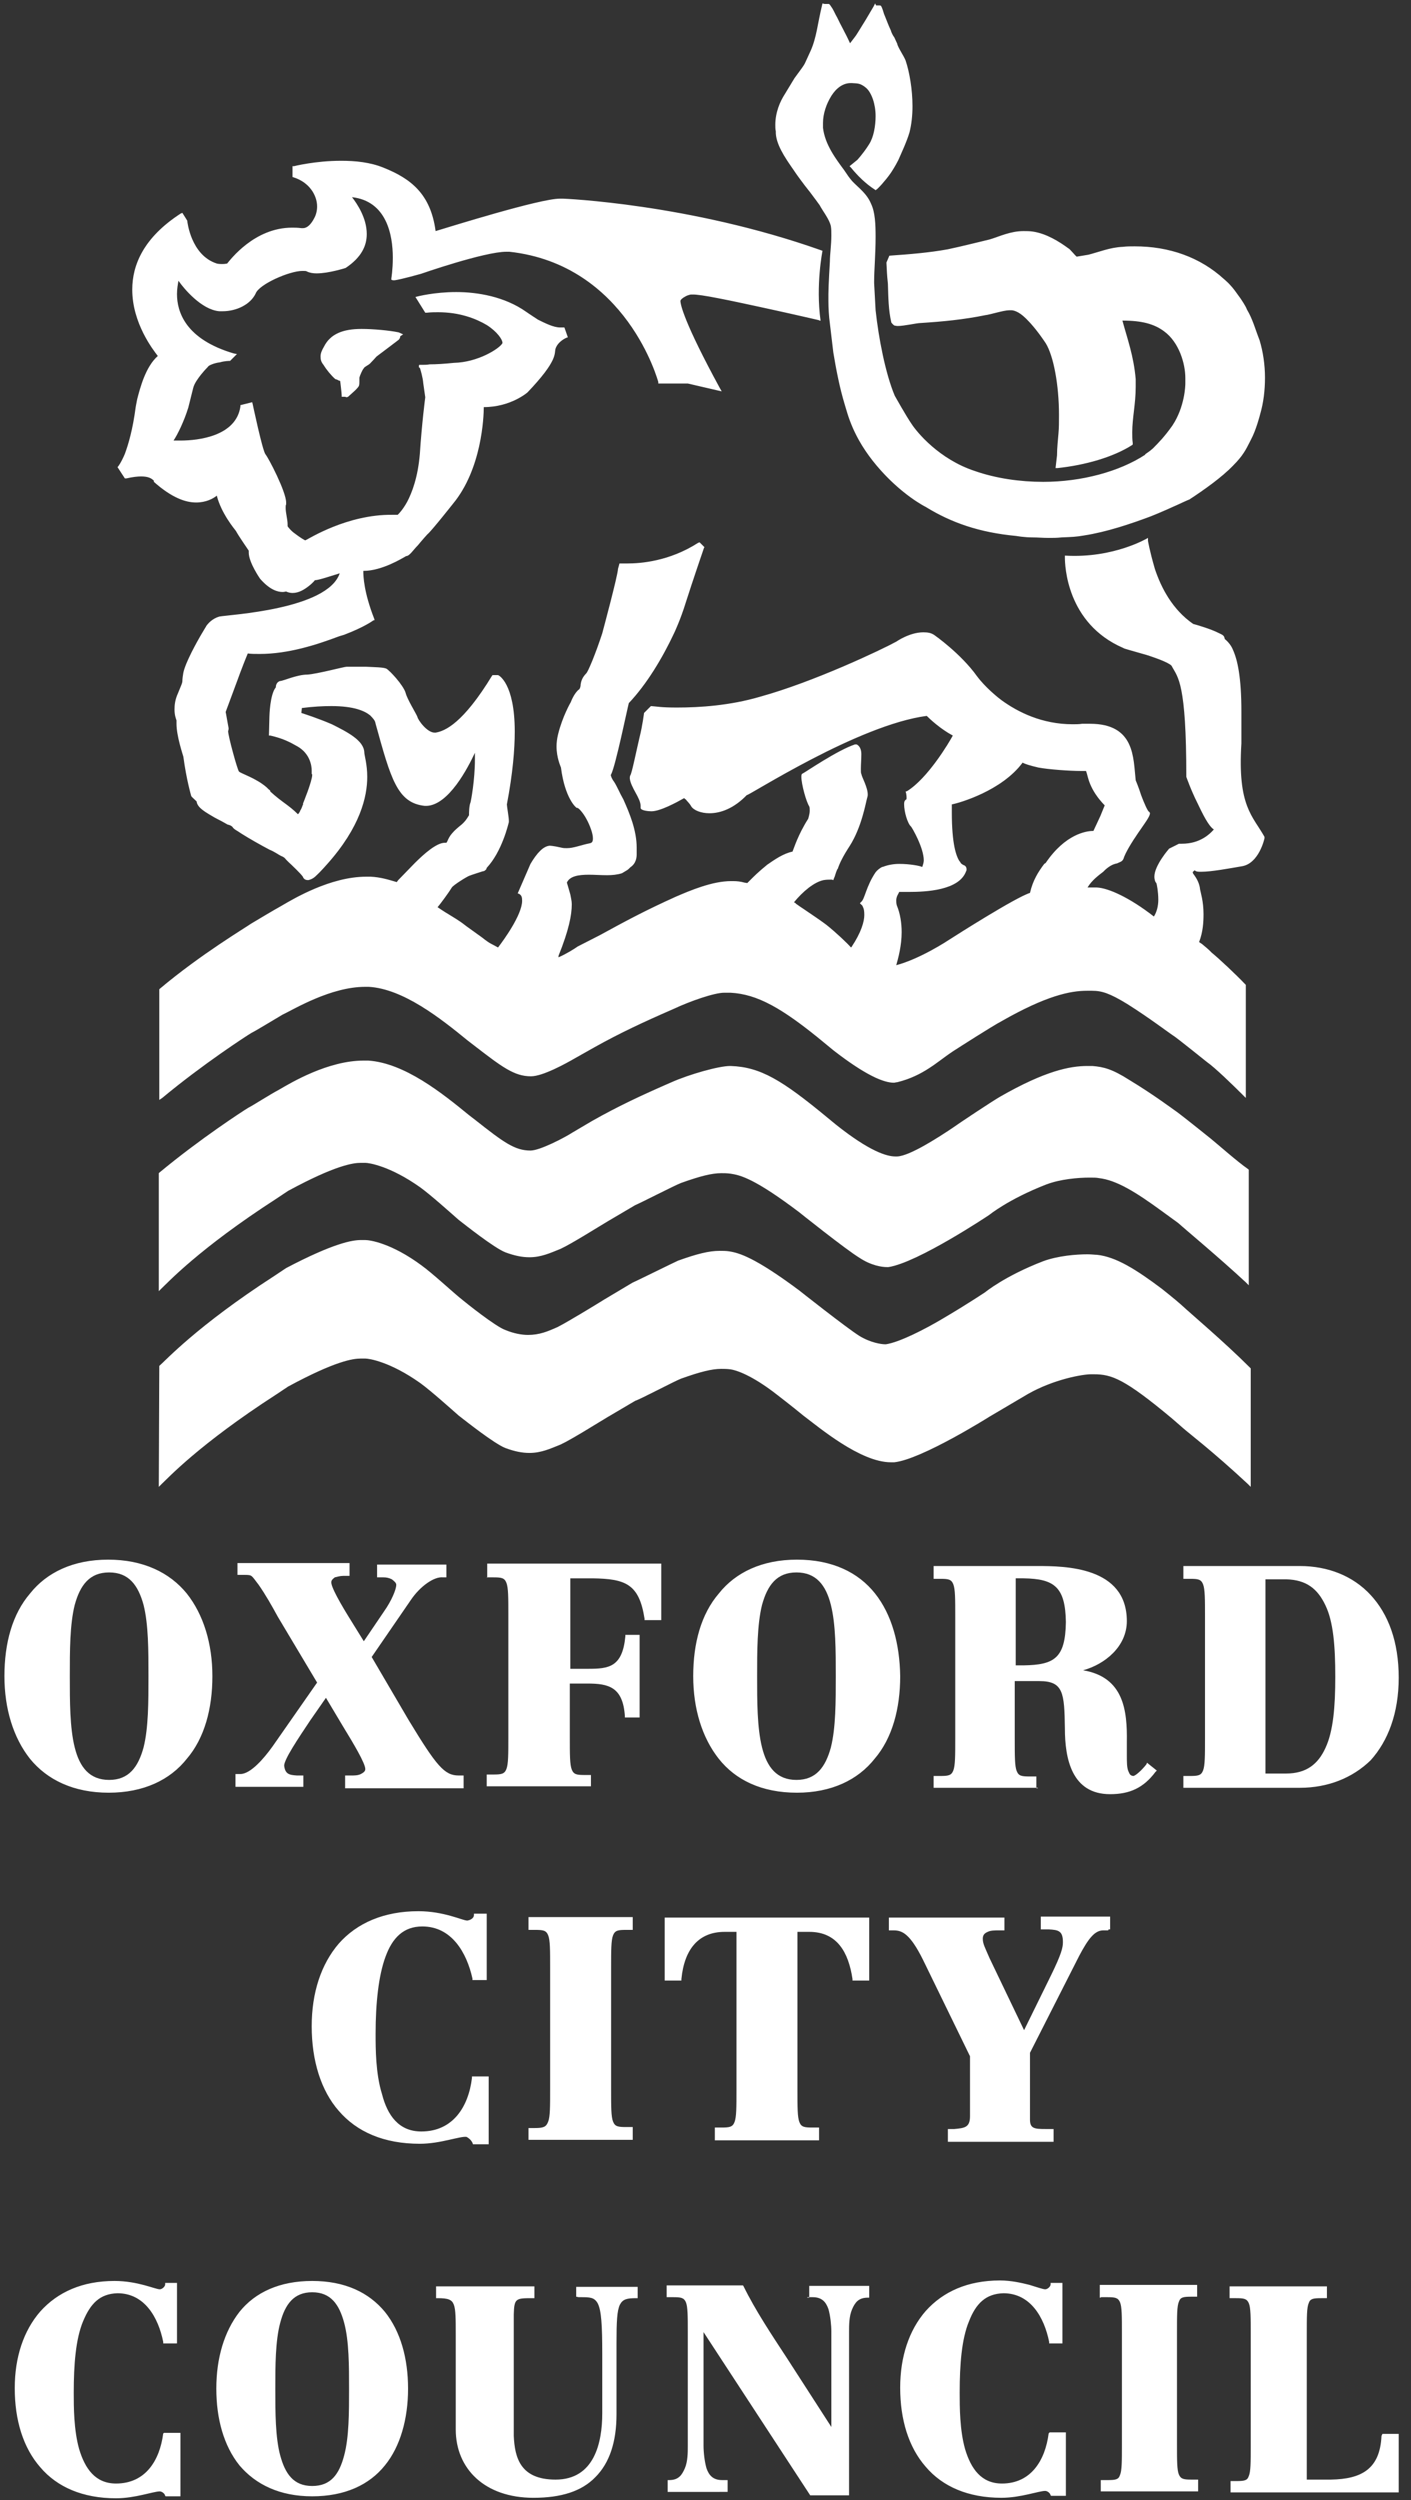
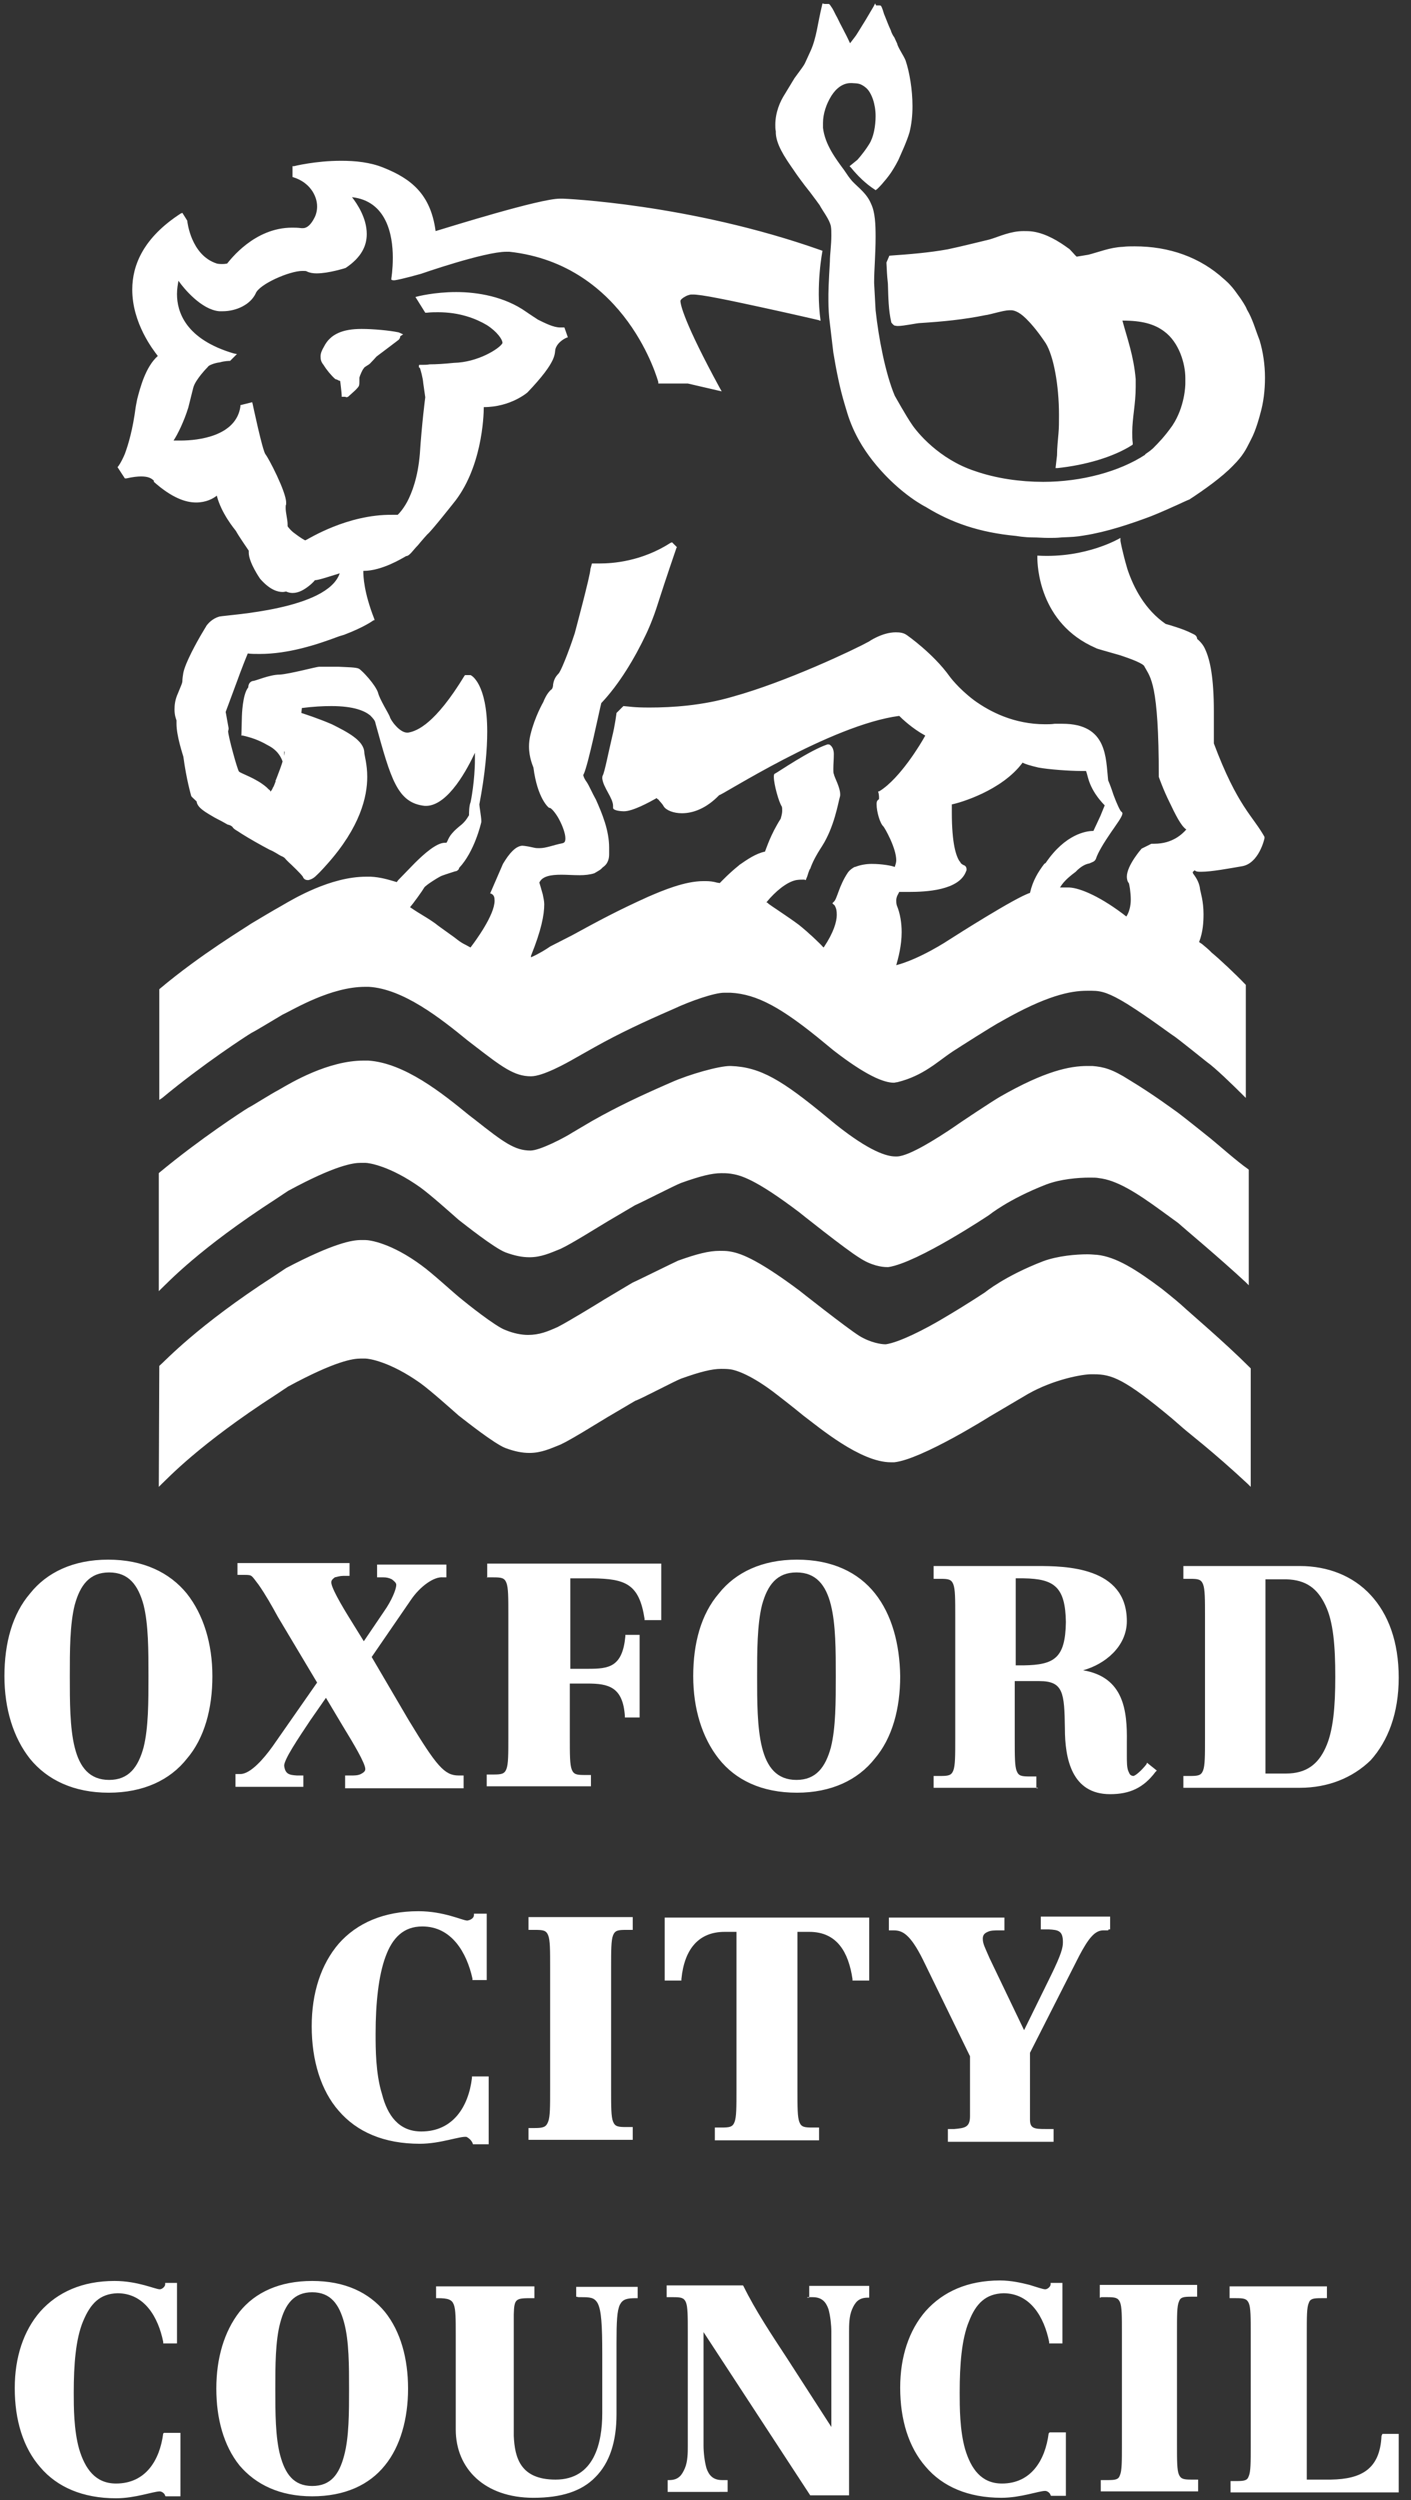
<svg xmlns="http://www.w3.org/2000/svg" id="Layer_1" style="enable-background:new 0 0 287 508.5;" version="1.1" viewBox="0 0 287 508.5" x="0px" xml:space="preserve" y="0px">
  <rect x="0" y="0" width="287" height="508.5" fill="#333333" stroke="none" />
  <style type="text/css">
	.st0{fill:none;}
	.st1{fill:#FFFFFF;}
</style>
-   <path class="st0" d="M0,0h336v508.5H0V0z" />
-   <path class="st1" d="M22.2,319.8c-4,0-5.9,2.6-7,6.6c-1,4-1,9.3-1,14.5c0,5.2,0,10.5,1,14.5s3,6.6,7,6.6s5.9-2.6,7-6.6  c1-4,1-9.3,1-14.5c0-5.2,0-10.5-1-14.5C28.1,322.4,26.2,319.8,22.2,319.8z M63.5,466.2c-3.7,0-5.5,2.4-6.5,6.2c-1,3.7-1,8.8-1,13.5  c0,4.7,0,9.8,1,13.5s2.7,6.2,6.5,6.2s5.5-2.4,6.5-6.2c1-3.7,1-8.8,1-13.5c0-4.7,0-9.8-1-13.5C69,468.7,67.3,466.2,63.5,466.2z   M269.6,355.5c1.6-3.4,2-8.5,2-14.5c0-6.2-0.4-11.2-2-14.5c-1.6-3.4-3.9-5.2-8-5.3h-4.2v39.5h4.2  C265.7,360.7,268.1,358.8,269.6,355.5L269.6,355.5z M208.2,338.7c6.2-0.1,8.5-1.4,8.6-8.8c-0.1-7.2-2.4-8.8-8.6-8.9h-1.6v17.7  L208.2,338.7L208.2,338.7z M38,324.1c3.4,4.3,5.2,10.2,5.2,16.8s-1.6,12.6-5.2,16.8c-3.4,4.3-8.8,6.9-15.9,6.9S9.6,362,6.1,357.7  c-3.4-4.3-5.2-10.2-5.2-16.8c0-6.7,1.6-12.6,5.2-16.8c3.4-4.3,8.8-6.9,15.9-6.9S34.5,319.8,38,324.1z M61.7,361.1h-1.3  c-1.6-0.1-2.4-0.3-2.6-2c0-1.3,2.9-5.6,5.3-9.2l3.2-4.6l3.4,5.7c2.2,3.6,4.6,7.6,4.6,8.8c0,0.4-0.3,0.7-0.9,1  c-0.6,0.3-1.3,0.3-1.9,0.3h-1.3v2.6h24.1v-2.6h-1c-2.9,0-4.5-1.9-10.2-11.3L75.6,337l7.9-11.5c2-3,4.9-4.9,6.6-4.7h0.7v-2.6H76.7  v2.6H78c0.6,0,1.1,0.1,1.7,0.4c0.4,0.3,0.9,0.7,0.9,1.1c0,1-1,3.3-2.4,5.3l-4.2,6.2l-2.6-4.2c-2-3.2-4.2-7-4-7.9  c0-0.3,0.3-0.6,0.7-0.9c0.4-0.1,1.1-0.3,1.7-0.3h1.3v-2.6H48.3v2.4h1.4c1.7,0,1.4,0.1,2.9,2c1.4,2,2.7,4.3,3.9,6.5l8,13.4l-9,12.9  c-1.7,2.4-4.5,5.7-6.6,5.7h-1v2.6h13.8L61.7,361.1L61.7,361.1z M99,320.8h1.3c1.7,0,2.3,0.1,2.7,1.1c0.4,1,0.4,3,0.4,6.7v24.5  c0,3.7,0,5.7-0.4,6.7c-0.4,1-1,1.1-2.7,1.1H99v2.4h21.2V361H119c-1.7,0-2.3-0.1-2.7-1.1c-0.4-1-0.4-3-0.4-6.7v-10.8h3.6  c4.3,0,7.2,0.7,7.6,6.6v0.3h3v-16.8h-2.9v0.3c-0.6,6.3-3.4,6.6-7.6,6.6h-3.6v-18.4h4.5c6.7,0.1,9.5,1.1,10.6,8.2v0.3h3.4v-11.5H99.1  v2.9L99,320.8z M183.1,340.9c0,6.6-1.6,12.6-5.2,16.8c-3.4,4.3-8.8,6.9-15.8,6.9c-7.2,0-12.5-2.6-15.9-6.9  c-3.4-4.3-5.2-10.2-5.2-16.8c0-6.7,1.6-12.6,5.2-16.8c3.4-4.3,8.8-6.9,15.9-6.9c7.2,0,12.5,2.6,15.9,6.9  C181.4,328.4,183,334.3,183.1,340.9z M154,340.9c0,5.2,0,10.5,1,14.5s3,6.6,7,6.6s5.9-2.6,7-6.6c1-4,1-9.3,1-14.5  c0-5.2,0-10.5-1-14.5s-3-6.6-7-6.6c-4,0-5.9,2.6-7,6.6C154,330.4,154,335.9,154,340.9z M211.1,363.6h-21.2v-2.4h1.3  c1.7,0,2.3-0.1,2.7-1.1c0.4-1,0.4-3,0.4-6.7v-24.5c0-3.7,0-5.7-0.4-6.7c-0.4-1-1-1.1-2.7-1.1h-1.3v-2.6H211  c5.6,0,18.2,0.1,18.2,11.2c0,5.2-4.5,8.8-8.9,10c8.3,1.4,9,8.2,8.9,14.6v2.6c0,1.4,0,2.6,0.3,3.3s0.4,0.9,1,1c0.4,0,1.7-1.1,2.7-2.4  l0.1-0.3l2,1.6l-0.3,0.3c-2.4,3.2-5.2,4.5-9.2,4.5c-7.8,0-9.2-7.2-9.2-13.4c-0.1-7.2-0.3-9.6-5.2-9.6h-5v11.6c0,3.7,0,5.7,0.4,6.7  c0.4,1,1,1.1,2.7,1.1h1.3v2.4H211.1z M264.4,363.6h-23.7v-2.4h1.3c1.7,0,2.3-0.1,2.7-1.1c0.4-1,0.4-3,0.4-6.7v-24.5  c0-3.7,0-5.7-0.4-6.7c-0.4-1-1-1.1-2.7-1.1h-1.3v-2.6h23.7c5.7,0,10.8,2,14.4,5.9c3.6,3.9,5.7,9.5,5.7,16.8s-2.2,12.9-5.7,16.8  C275.1,361.6,270.1,363.6,264.4,363.6L264.4,363.6z M96.1,435.8l0.1,0.3h3.2v-13.8H96v0.3c-0.7,5.9-3.9,10.9-10.3,10.9  c-4.6,0-6.9-3.3-8-7.6c-1.3-4.2-1.3-9.2-1.3-12.3c0-6.2,0.6-11.8,2-15.6c1.4-3.9,3.7-6.2,7.5-6.2c5.9,0,9,5.2,10.2,10.6v0.3h2.9  v-13.5h-2.6v0.3c0,0.6-0.7,1-1.3,1.1h-0.1c-0.9,0-4.7-1.9-9.9-1.9c-7,0-12.5,2.4-16.2,6.6c-3.6,4.2-5.5,10-5.5,16.8  c0,7,1.9,13.1,5.5,17.2c3.7,4.3,9.2,6.7,16.5,6.7c4.2,0,8.2-1.6,9.5-1.4C95.3,434.8,95.8,435.2,96.1,435.8L96.1,435.8z M108.8,432.8  h-1.3v2.4h21.2v-2.6h-1.3c-1.7,0-2.3-0.1-2.7-1.1c-0.4-1-0.4-3-0.4-6.7v-24.5c0-3.6,0-5.7,0.4-6.7c0.4-1,1-1.1,2.7-1.1h1.3v-2.6  h-21.2v2.6h1.3c1.7,0,2.3,0.1,2.7,1.1c0.4,1,0.4,3,0.4,6.7v24.5c0,3.6,0,5.7-0.4,6.7C111.1,432.6,110.5,432.8,108.8,432.8  L108.8,432.8z M135.2,390.3v12.5h3.4v-0.3c0.6-6.2,3.6-9.6,8.8-9.6h2.4v32c0,3.7,0,5.7-0.4,6.7s-1,1.1-2.7,1.1h-1.3v2.6h21.2v-2.6  h-1.3c-1.7,0-2.3-0.1-2.7-1.1c-0.4-1-0.4-3-0.4-6.7v-32h2.4c5.7,0,8,4.2,8.8,9.6v0.3h3.4V390h-41.6L135.2,390.3L135.2,390.3z   M225.5,392.4h0.3v-2.6h-14.1v2.6h1.6c2,0.1,2.9,0.3,2.9,2.6c0,1.1-0.3,2.4-2.4,6.7l-5.5,11.2l-7-14.6c-1-2.3-1.4-3-1.4-4  c0-0.7,0.3-1.1,1-1.4c0.6-0.3,1.4-0.3,2.3-0.3h1.1V390h-23.5v2.6h1c1.7,0,3.3,0.7,5.9,5.9l9.6,19.7v12.2c0,2.3-1.1,2.4-3.2,2.6h-1.3  v2.6h21.5v-2.6h-1.6c-2.3,0-3.2-0.1-3.2-1.9v-13.6l10-19.7c1.9-3.6,3.2-5.2,4.9-5.2h1L225.5,392.4z M33.2,494.9  c-0.7,5.5-3.6,10.2-9.6,10.2c-4.2,0-6.3-3-7.5-7c-1.1-3.9-1.1-8.6-1.1-11.5c0-5.7,0.4-10.9,1.9-14.5s3.4-5.6,7-5.7  c5.5,0,8.3,4.9,9.3,9.9v0.3H36v-12.3h-2.4v0.3c0,0.4-0.6,1-1.1,1c-0.9,0-4.5-1.7-9.2-1.7c-6.6,0-11.6,2.3-15.1,6.2  c-3.4,3.9-5.2,9.3-5.2,15.6c0,6.5,1.7,12.1,5.2,16.1c3.4,4,8.6,6.3,15.4,6.3c3.9,0,7.6-1.4,8.9-1.4c0.4,0,1,0.4,1.1,0.9l0.1,0.1h3  v-12.9h-3.4V494.9L33.2,494.9z M78.3,470.2c3.2,4,4.7,9.5,4.7,15.6c0,6.2-1.6,11.8-4.7,15.6c-3.2,4-8.2,6.3-14.8,6.3  s-11.5-2.4-14.8-6.3c-3.2-4-4.7-9.5-4.7-15.6c0-6.2,1.6-11.6,4.7-15.6c3.2-4,8.2-6.3,14.8-6.3S75,466.2,78.3,470.2z M117.7,467.2  h0.3c2,0,2.9,0,3.6,1.3c0.7,1.4,0.9,4.3,0.9,10.2v12.1c0,6-1.6,13.5-9.5,13.5c-7.2,0-8.3-4.5-8.5-8.9v-24.7c0.1-3.3,0.4-3.3,3.9-3.3  h0.3v-2.4h-20v2.4h0.3c2.2,0,2.9,0.3,3.3,1.3c0.4,1,0.4,3,0.4,6.2v19.2c0,8,5.9,13.9,15.8,13.9c5.6,0,9.8-1.3,12.6-4.2  c2.9-2.9,4.3-7.2,4.3-12.8v-14.5c0-4.3,0.1-6.6,0.7-7.8c0.6-1.1,1.4-1.3,3.3-1.3h0.3v-2.3h-12.5v2L117.7,467.2z M164.2,467.2h1.1  c1.9,0,2.7,1,3.2,2.4c0.4,1.4,0.6,3.3,0.6,4.6v19.4l-8.9-13.8c-3.2-4.9-6.5-9.8-9-14.9l-0.1-0.1h-15.5v2.4h1.3c1.6,0,2.2,0.1,2.6,1  s0.4,2.9,0.4,6.2v23c0,1.4,0,3.2-0.6,4.6c-0.6,1.4-1.3,2.4-3.2,2.4h-0.3v2.4H148v-2.4h-1.1c-1.9,0-2.7-1-3.2-2.4  c-0.4-1.4-0.6-3.3-0.6-4.6v-23.1l21.7,33.2h7.9v-33.2c0-1.4,0-3.2,0.6-4.6c0.6-1.4,1.3-2.4,3.2-2.4h0.3v-2.4h-12.2v2.4H164.2z   M213.3,494.9c-0.7,5.5-3.6,10.2-9.5,10.2c-4.2,0-6.3-3-7.5-7c-1.1-3.9-1.1-8.6-1.1-11.5c0-5.7,0.4-10.9,1.9-14.5  c1.4-3.6,3.4-5.6,7-5.7c5.5,0,8.3,4.9,9.3,9.9v0.3h2.7v-12.3h-2.4v0.3c0,0.4-0.6,1-1.1,1c-0.4,0-1.6-0.4-3.2-0.9  c-1.6-0.4-3.7-0.9-6-0.9c-6.6,0-11.6,2.3-15.1,6.2c-3.4,3.9-5.2,9.3-5.2,15.6c0,6.5,1.7,12.1,5.2,16.1c3.4,4,8.6,6.3,15.4,6.3  c3.9,0,7.6-1.4,8.9-1.4c0.4,0,1,0.4,1.1,0.9l0.1,0.1h3v-12.9h-3.3L213.3,494.9L213.3,494.9z M223.9,467.2h1.3c1.6,0,2.2,0.1,2.6,1  c0.4,0.9,0.4,2.9,0.4,6.2v22.8c0,3.4,0,5.3-0.4,6.2c-0.3,0.9-0.9,1-2.6,1h-1.3v2.3h19.8v-2.4h-1.3c-1.6,0-2.2-0.1-2.6-1  s-0.4-2.9-0.4-6.2v-22.8c0-3.4,0-5.3,0.4-6.2c0.3-0.9,0.9-1,2.6-1h1.1v-2.4h-19.8v2.6H223.9z M281,495.4c-0.3,6.7-4,8.8-10.3,8.9  h-4.9v-29.7c0-3.4,0-5.3,0.4-6.2c0.3-0.9,0.9-1,2.6-1h1.1v-2.4h-19.8v2.4h1.3c1.6,0,2.2,0.1,2.6,1s0.4,2.9,0.4,6.2v22.8  c0,3.4,0,5.3-0.4,6.2c-0.3,0.9-0.9,1-2.6,1h-1.1v2.3h34.2v-11.9h-3.3L281,495.4L281,495.4z M212.7,175.5c4-5.9,8.3-6.5,9.6-6.5h0.1  l1.4-3l0.9-2.2c-3.2-3.3-3.4-5.9-3.7-6.7l-0.1-0.3h-1.1c-2.2,0-6.5-0.3-8.6-0.7c-1.7-0.4-2.7-0.7-3.2-1c-4.2,5.7-12.8,8.2-14.4,8.5  v1.6c0,6.5,0.9,9,1.6,10l0.1,0.1c0.1,0.3,0.3,0.4,0.6,0.6c0.3,0.1,0.7,0.3,0.7,0.9c0,0.1,0,0.3-0.1,0.4c-1.4,3.9-8.2,4.2-11.6,4.2  h-2c-0.1,0.3-0.6,0.9-0.6,1.7c0,0.3,0,0.6,0.1,1c0.7,1.7,1,3.6,1,5.5c0,2.7-0.7,5.3-1.1,6.7c4.9-1.3,10.5-5,10.8-5.2  c1.4-0.9,13.5-8.6,16.4-9.5c0.6-2.6,1.7-4.3,2.9-5.9L212.7,175.5L212.7,175.5z M246.3,231.6c0,0-5.6-4.5-6.7-5.3  c-1-0.7-5-3.7-9.8-6.6c-3.6-2.3-5.3-2.7-7.6-2.9h-1c-3.6,0-8.6,1-17.7,6.2c-1.9,1.1-8.5,5.5-9.9,6.5c-3,2-8.6,5.6-11.1,5.7h-0.4  c-1.7,0-5.2-1-12.1-6.5l-1.7-1.4c-9.2-7.6-13.6-10.3-19.7-10.5h-0.1c-2.3,0-8.3,1.7-11.9,3.3c-6.2,2.7-10.9,4.9-16.2,7.9l-3.9,2.3  c-1.7,1.1-6.7,3.7-8.6,3.7c-3.2,0-5.5-1.7-11.2-6.2l-1.3-1c-5.5-4.5-13.1-10.6-20.5-11.1H74c-7.3,0-14.8,4.5-17.2,5.9  c-1.9,1-5.3,3.2-6.3,3.7c-1,0.6-9.8,6.3-18.1,13.2l-0.1,0.1v24l0.6-0.6c1.1-1,7.5-8,23.3-18.2l2.4-1.6c9.6-5.2,13.2-5.7,14.8-5.7  h0.9c0.7,0,5,0.6,11.2,5c2.2,1.6,6.2,5.2,7.8,6.6c1.3,1,7.2,5.7,9.5,6.6c1.9,0.7,3.4,1,4.9,1c2.4,0,4.3-0.9,6.3-1.7  c2.2-1,7.9-4.6,9.6-5.6l5.6-3.3c1-0.4,8-4,9.3-4.5c3.9-1.4,6.3-2,8.2-2c0.6,0,1.1,0,1.9,0.1c2,0.3,4.9,1,13.9,7.8  c0,0,9.5,7.6,12.3,9.3c2.4,1.6,4.6,1.9,5.6,1.9h0.3c6-0.9,20.5-10.6,20.5-10.6s3.9-3.2,11.6-6.2c2.9-1.1,6.5-1.4,8.8-1.4  c0.9,0,1.4,0,1.9,0.1c3.6,0.4,7.6,2.9,12.8,6.7c0,0,2.2,1.6,3.3,2.4c1.1,1,8.3,7,13.8,12.1l0.6,0.6v-23.5l-0.1-0.1  C251.6,236.2,247.9,232.9,246.3,231.6L246.3,231.6z M240.3,265.4c-1.1-1-4-3.3-4-3.3c-5.2-3.9-9.3-6.5-13.2-6.9  c-0.4,0-1.1-0.1-1.9-0.1c-2.3,0-6,0.3-9,1.4c-7.8,3-11.8,6.3-11.8,6.3s-3.6,2.4-8,5c-4.3,2.6-9.5,5.2-12.2,5.6H180  c-0.7,0-2.9-0.3-5.2-1.7c-2.7-1.7-12.3-9.3-12.3-9.3c-9-6.7-12.2-7.6-14.2-7.9c-0.6-0.1-1.3-0.1-1.9-0.1c-2.2,0-4.6,0.6-8.5,2  c-1.3,0.6-8.8,4.3-9.3,4.5l-5.7,3.4c-1.6,1-7.5,4.6-9.5,5.6c-2,0.9-3.7,1.6-6,1.6c-1.3,0-2.9-0.3-4.6-1c-2-0.7-8-5.5-9.2-6.5  c-1.6-1.3-5.6-5-7.8-6.6c-6.2-4.6-10.6-5.2-11.5-5.2h-0.9c-1.7,0-5.5,0.6-15.2,5.7l-2.4,1.6c-15.8,10.2-22.3,17.4-23.3,18.2  l-0.1,0.1v0.1l-0.1,24.5l0.6-0.6c1.1-1,7.5-8,23.3-18.2l2.4-1.6c9.6-5.2,13.2-5.7,14.8-5.7h0.9c0.7,0,5,0.6,11.2,5  c2.2,1.6,6.2,5.2,7.8,6.6c1.3,1,7.2,5.7,9.5,6.6c1.9,0.7,3.4,1,4.9,1c2.4,0,4.3-0.9,6.3-1.7c2.2-1,7.9-4.6,9.6-5.6l5.6-3.3  c1-0.3,8-4,9.3-4.5c3.9-1.4,6.3-2,8.2-2c0.6,0,1.1,0,1.9,0.1c1.9,0.3,5.3,1.9,9.5,5.2c0,0,3,2.3,5.3,4.2c3.2,2.4,11.6,9.5,17.8,9.5  h0.7c5.6-0.6,19.4-9.3,19.4-9.3l7.8-4.6c5.3-3,11.1-4,12.8-4h0.6c3.6,0,6.2,0.9,15.9,9l2.3,2c1,0.9,5.9,4.6,13.1,11.3l0.6,0.6v-24.1  l-0.1-0.1C248.9,272.8,242,267,240.3,265.4L240.3,265.4z M81.1,67.6c-1.9-0.4-5.2-0.7-7.5-0.7h-0.1c-3.7,0-6.3,1-7.6,3.6  c-0.4,0.7-0.7,1.3-0.7,2c0,0.6,0.1,1.1,0.6,1.7c0.6,1,1.6,2.2,2.4,2.9c0.3,0.1,0.4,0.1,0.7,0.3c0.1,0,0.1,0,0.3,0.1  c0,0.1,0.3,2.4,0.3,2.9v0.3h0.7l0.3,0.1l0.3-0.1c0.4-0.4,1.9-1.6,2.2-2.2c0.1-0.3,0.1-0.6,0.1-0.9v-0.4v-0.4  c0.1-0.4,0.6-1.6,0.9-1.9c0.1-0.3,0.9-0.6,1.3-1c0.4-0.4,1.3-1.4,1.3-1.4s3.6-2.7,4.5-3.4c0.1-0.1,0.3-0.4,0.3-0.6v-0.1l0.6-0.4  L81.1,67.6L81.1,67.6z M161.3,34.4c1.6,2.4,3.4,4.6,3.4,4.6c0.7,0.9,2,2.7,2,2.7c0.7,1.3,2,2.9,2.3,4.3c0.1,0.6,0.1,1.1,0.1,1.9  c0,1.9-0.3,3.9-0.3,5.3c0,0-0.3,4.9-0.3,6.6v1.4c0,1.4,0.1,3.2,0.3,4.6l0.7,5.9c0.6,3.6,1.3,7.2,2.3,10.5c0.6,1.9,1.6,6.7,6.6,12.6  s9.9,8.3,9.9,8.3c5.2,3.2,10.9,5.2,18.4,5.9c0,0,1.6,0.3,3.4,0.3c1,0,2,0.1,3.2,0.1c0.9,0,1.7,0,2.6-0.1c2.2-0.1,2.9-0.1,4.6-0.4  c4.6-0.7,9.6-2.4,13.6-3.9c4-1.6,7.6-3.4,7.8-3.4c2.9-1.9,6.6-4.5,8.9-6.9c2-2,2.6-3.2,3.6-5.2c1.1-2,1.9-5.2,1.9-5.2  c0.7-2.4,1-4.9,1-7.5s-0.4-5.3-1.1-7.6c-0.9-2.3-1.4-4.3-2.6-6.3c-0.1-0.4-1-1.9-2-3.2c-1.3-1.9-2.6-2.9-2.6-2.9  c-4.9-4.5-11.2-6.7-18.2-6.7c-0.9,0-1.6,0-2.4,0.1c-2.6,0.1-5,1.1-7,1.6l-2.4,0.4c-0.4-0.3-1.4-1.6-1.7-1.7c-1.9-1.4-4.5-3-7.2-3.4  c-0.7-0.1-1.3-0.1-1.9-0.1c-2.7,0-4.9,1.1-6.9,1.7c-2.9,0.7-5.7,1.4-8.5,2c-3.9,0.7-7.6,1-11.9,1.3l-0.6,1.4  c0.1,1.9,0.1,2.4,0.3,4.3c0.1,2.9,0.1,5.3,0.7,7.9c0,0,0.3,0.4,0.6,0.6c0.1,0,0.4,0.1,0.7,0.1c1.3,0,3.9-0.6,4.6-0.6  c4.6-0.3,8.8-0.7,13.2-1.6c1-0.1,3.7-1,4.9-1h0.4c0.3,0,1.4,0.1,3,1.7c0.6,0.6,2,2,4,5c1.6,2.6,2.7,8.5,2.7,14.6  c0,1.3,0,2.6-0.1,3.7c-0.1,1.3-0.3,2.9-0.3,4.5l-0.3,2.6h0.4c5.6-0.6,11.3-2.2,15.2-4.7l0.1-0.1v-0.3c-0.1-0.7-0.1-1.4-0.1-2.2  c0-2.9,0.7-5.7,0.7-9.2v-1.6c-0.4-4.7-1.7-8.2-2.7-11.9c4,0,6.5,0.7,8.5,2.2c3,2.2,4.3,6.5,4.3,9.5v1.1c0,0.4-0.1,4.7-2.6,8.5  c-1.6,2.3-3,3.7-4,4.7c-1,0.9-1.6,1.1-1.6,1.3c-5.2,3.4-12.9,5.5-20.7,5.5c-4.7,0-9.6-0.7-13.9-2.2c-7.3-2.4-11.8-7.9-12.9-9.6  c-1.1-1.6-3.4-5.7-3.4-5.7c-1.9-4.5-3.3-11.8-3.9-17.4l-0.3-5.5v-0.4c0-2.2,0.3-5.6,0.3-9c0-2.6-0.1-5-0.9-6.7  c-0.9-2.2-2.6-3.3-3.9-4.7c-0.6-0.7-1-1.3-1.6-2.2c-1.7-2.3-3.9-5.2-4.3-8.6v-1c0-1.9,0.7-3.9,1.7-5.5c1-1.6,2.4-2.6,3.9-2.6h0.3  c1,0.1,1.6-0.1,2.9,1c1.1,1,1.9,3.3,1.9,5.7c0,2-0.4,4.3-1.3,5.7c-0.6,1-1.6,2.3-2.4,3.2l-1.6,1.3l0.3,0.3c1.3,1.6,3,3.3,4.9,4.5  l0.1,0.1l0.1-0.1c0.3-0.1,2-2,2.9-3.3c0.9-1.3,1.6-2.7,1.6-2.7c0.7-1.6,1.7-3.7,2.3-5.7c0.4-1.6,0.6-3.4,0.6-5.3  c0-3.4-0.6-6.9-1.4-9.3c-0.4-1-1.6-2.7-1.7-3.4l-0.6-1.3c-0.3-0.4-0.6-1-0.7-1.4c-0.6-1.3-0.9-2.2-1.4-3.4c-0.1-0.3-0.3-1.1-0.6-1.6  c-0.1-0.1-0.3-0.1-0.3-0.1h-0.7L178,0.7l-0.3,0.6c-1.1,1.9-2,3.4-3.2,5.3c-0.4,0.7-1,1.4-1.6,2.2c-0.9-2-1.9-3.7-2.6-5.2  c-0.4-0.7-0.7-1.4-1-1.9c-0.3-0.4-0.4-0.7-0.7-0.9h-0.9l-0.4-0.1l-0.1,0.4c-0.9,3.7-1.1,6.5-2.3,9.2l-1.1,2.4  c-0.3,0.7-0.9,1.4-2.2,3.2l-2,3.3c-0.9,1.4-1.9,3.6-1.9,6.2c0,0.4,0,0.9,0.1,1.3C157.7,29.2,159.7,32.1,161.3,34.4L161.3,34.4z   M257.2,170.2v0.3c0,0-1.1,5.2-4.7,5.7c-2.4,0.4-6,1.1-8.2,1.1c-0.6,0-1,0-1.3-0.3c-0.1,0.1-0.4,0.3-0.4,0.4c0,0,0,0.1,0.1,0.3  c0.7,0.9,1.3,2,1.4,3.2c0.1,0.6,0.7,2.4,0.7,5c0,1.6-0.1,3.6-0.9,5.7l0.6,0.4c1.6,1.3,1.9,1.7,1.9,1.7c1.6,1.3,5,4.5,6.9,6.5  l0.1,0.1v23l-0.6-0.6c-1.9-1.9-5.7-5.6-7.3-6.7c0,0-5.6-4.5-6.6-5.2c-1.1-0.7-5-3.7-9.6-6.6c-3.6-2.2-5.2-2.7-7.2-2.7h-1  c-3.4,0-8.3,1-17.4,6.2c-1.9,1-8.6,5.3-10,6.2c-3,2-5.9,4.9-11.2,6.2c-0.3,0-0.4,0.1-0.7,0.1c-2,0-5.6-1.4-12.3-6.6l-1.7-1.4  c-8.8-7.3-13.8-10-19.2-10.3h-1.3c-2,0-6.9,1.7-10.3,3.3c-6.2,2.7-10.9,4.9-16.1,7.8l-3.9,2.2c-1.9,1.1-6.6,3.7-9,3.7  c-3.4,0-5.9-1.9-11.6-6.3l-1.3-1c-5.5-4.5-13.1-10.5-20.1-10.9h-0.7c-7,0-14.4,4.5-16.9,5.7c-1.7,1-5.3,3.2-6.3,3.7  c-1,0.6-9.8,6.3-18.1,13.2l-0.6,0.4v-22.5l0.1-0.1c8.3-7,17.7-12.6,18.5-13.2c1-0.6,4.5-2.7,6.3-3.7c2.4-1.4,9.9-5.9,17.2-5.9h0.9  c2,0.1,3.6,0.6,5.3,1.1l0.3-0.4l3.3-3.4c2-2,4.5-4.2,6.2-4.2h0.3c0.3-0.3,0.3-1.1,1.6-2.4c1.3-1.3,1.9-1.3,3-3.2  c0-0.4,0-1.9,0.3-2.6c0.1-0.3,0.9-4.5,0.9-8.8v-1.3c-1.4,3-5.3,10.6-9.8,10.8h-0.4c-5.6-0.6-6.9-5.5-10-16.7c0,0,0-0.1-0.1-0.4  c-0.1-0.3-0.4-0.7-1-1.3c-1.1-0.9-3.3-1.9-7.9-1.9c-1.7,0-3.7,0.1-6,0.4l-0.1,1c0.9,0.3,3.4,1.1,6.2,2.3c3.2,1.6,6.5,3.3,6.6,5.7  c0,0.6,0.6,2.4,0.6,5c0,4-1.4,10.2-8.2,17.8c0,0-1.4,1.6-2.2,2.3c0,0-0.6,0.7-1.6,0.9c-0.4,0-0.9-0.1-1.1-0.7  c-0.4-0.6-2.3-2.4-2.3-2.4s-1.1-1-1.3-1.3l-0.1-0.1c-0.1-0.1-0.4-0.3-0.7-0.4c-0.6-0.3-1.4-0.9-2.4-1.3c-1.9-1-4-2.2-5.6-3.2  c-1-0.7-1.6-0.9-1.9-1.4l-0.1-0.1c-0.1-0.1-0.4-0.3-0.9-0.4c-0.7-0.4-1.6-0.9-2.6-1.4c-1.7-1-3.6-2-3.7-3.3c-0.3-0.3-1-0.9-1.1-1.1  c0,0-1-3.4-1.6-8c-0.1-0.4-1.4-4.2-1.4-6.7v-0.7c-0.1-0.3-0.4-1-0.4-2.2c0-0.9,0.1-2,0.7-3.3c1.4-3.4,0.6-1.4,1.1-4.2  c0.4-2,2.7-6.2,3.9-8.2l0.6-1c0-0.1,0.1-0.1,0.1-0.1v-0.1c0.4-0.6,1.3-1.6,2.7-2c2-0.4,22-1.4,24.5-8.8c-1.3,0.4-4.3,1.4-5,1.4  c-0.1,0-0.1,0.1-0.3,0.3c-0.3,0.3-0.6,0.6-1,0.9c-0.9,0.7-2,1.4-3.3,1.4c-0.4,0-0.9-0.1-1.3-0.3c-0.1,0-0.4,0.1-0.7,0.1  c-1,0-2.6-0.4-4.6-2.7c0,0-2.3-3.3-2.3-5.3v-0.4c-0.4-0.6-2.2-3.2-2.6-4c-0.3-0.4-3-3.6-3.9-7.2c-0.7,0.6-2.2,1.4-4.2,1.4  c-2.2,0-5-1-8.6-4.2v-0.1v-0.1c0-0.1-0.1-0.1-0.3-0.3c-0.4-0.3-1-0.6-2.3-0.6c-0.7,0-1.7,0.1-3,0.4h-0.3L23.9,95l0.1-0.1  c0,0,0.6-0.7,1.4-2.6c0.7-1.9,1.6-4.9,2.2-9.5c0,0,0.1-0.6,0.3-1.6c0.6-2.3,1.7-6.6,4.2-8.8c-1-1.3-5.2-6.7-5.2-13.5  c0-5,2.3-10.6,9.9-15.5l0.3-0.1l1,1.6V45c0,0,0.7,6.9,6,8.6c0.4,0.1,0.9,0.1,1.1,0.1c0.6,0,0.9-0.1,1-0.1c0.6-0.7,5.5-7.3,13.2-7.3  c0.6,0,1.1,0,1.9,0.1h0.3c0.4,0,1.3-0.1,2.3-2c0.4-0.7,0.6-1.6,0.6-2.4c0-2.3-1.6-4.9-4.7-5.9L59.5,36v-2.2h0.3c0,0,4.3-1.1,9.6-1.1  c2.9,0,5.9,0.3,8.6,1.4c5.5,2.2,9.6,5.3,10.6,12.9c3-0.9,21.2-6.6,25.3-6.6h0.6c0,0,25.7,1,52.5,10.5l0.3,0.1c0,0-1.4,6.9-0.4,14.2  c0,0.1-0.4-0.1-0.4-0.1s-5.6-1.3-11.6-2.6c-6-1.3-12.5-2.7-14.1-2.6h-0.3c0,0-0.6,0.1-1.1,0.4c-0.6,0.3-1,0.7-1,0.9  c0,0.7,0.7,4.3,8,17.7l0.4,0.7l-6.9-1.6h-6v-0.3c0,0-1.6-6-6.2-12.3c-4.6-6.3-12.2-12.9-24.1-14.2H103c-4.5,0-17.4,4.5-17.4,4.5  s-3.9,1.1-5.3,1.3h-0.4l-0.3-0.1v-0.3c0,0,0.3-1.7,0.3-4.2c0-4.7-1.3-11.5-8.3-12.3c1,1.3,3,4.2,3,7.5c0,2.3-1,4.7-4.3,6.9  c0,0-3.4,1.1-5.9,1.1c-0.7,0-1.4-0.1-2-0.4c-0.1-0.1-0.4-0.1-0.9-0.1c-2.6,0-8.8,2.7-9.5,4.6c-1.1,2.3-4,3.6-6.7,3.6h-0.7  c-3.6-0.3-7.2-4.6-8.3-6.2c-0.1,0.6-0.3,1.6-0.3,2.7c0,3.6,1.7,9.2,11.6,12.1l0.6,0.1l-1.4,1.4h-0.1c0,0-1,0-2,0.3  c-1,0.1-2.3,0.6-2.4,0.9c0,0-2.6,2.6-3,4.3l-1,4c-0.9,2.9-2.2,5.5-3,6.7h1.4c3.7,0,11.3-0.9,12.2-6.9v-0.3l2.4-0.6l0.1,0.4  c0,0,2,9.5,2.6,10.2c0.6,0.7,4.2,7.6,4.2,9.8v0.4c-0.1,0.1-0.1,0.4-0.1,0.7c0,1,0.4,2.4,0.4,3.3v0.4c0,0.1,0.7,1,1.6,1.6  c0.9,0.7,1.9,1.3,2,1.3c0.7-0.3,8.5-5.3,17.7-5.2h1.1c0.3-0.3,1-1,1.9-2.6c1-1.9,2.2-5,2.6-9.8c0.4-6.2,1.1-11.5,1.1-11.5L86.1,78  c-0.1-1.3-0.6-2.9-0.7-3.2h-0.1c0,0-0.1,0-0.1-0.3c0-0.3,0.1-0.3,0.1-0.3h0.7c0.3,0,0.9,0,1.4-0.1c1.3,0,3-0.1,4.9-0.3  c4.9-0.1,9.3-2.9,9.9-4v-0.1c0-0.6-1-2.2-3.2-3.6c-2.2-1.3-5.5-2.6-9.9-2.6c-0.7,0-1.4,0-2.3,0.1h-0.3l-2-3.2l0.4-0.1  c0,0,3.4-0.9,7.9-0.9c4.3,0,9.8,0.9,14.2,4c0,0,1,0.7,2.4,1.6c1.4,0.7,3.2,1.6,4.5,1.6h0.9l0.7,2l-0.3,0.1c0,0-1.7,0.7-2.2,2.2  c-0.3,1,0.6,2.3-5.7,8.9c0,0-3.4,3-8.9,3c0,2-0.4,12.6-6.3,19.7c0,0-4.5,5.7-5.2,6.2c0,0-1,1.1-1.9,2.2c-1,1-1.7,2.2-2.4,2.2  c-0.7,0.4-4.9,3-8.6,3h-0.1v0.1c0,1,0.1,4.2,2.2,9.6l0.1,0.3l-0.3,0.1c0,0-1.7,1.3-5.9,2.9l-1,0.3c-4.5,1.7-10.3,3.6-16.2,3.6  c-0.9,0-1.7,0-2.4-0.1c-0.3,0.7-1.3,3.2-2.2,5.7c-1,2.7-2.2,5.9-2.3,6.2c0.1,0.4,0.4,2.3,0.6,3.3c0,0.1,0,0.3-0.1,0.6  c0,1,1.9,7.9,2.2,8.2c0.3,0.4,3.4,1.3,5.6,3.2c0.4,0.4,0.6,0.6,0.7,0.6l0.1,0.3v-0.1v0.1c2.4,2.2,3.7,2.7,5.6,4.6l0.1-0.1  c0.1-0.1,0.3-0.4,0.4-0.7c0.3-0.4,0.4-1,0.6-1.3h-0.1c0,0,1.9-4.6,1.9-5.9v-0.1l-0.1-0.1V157v-0.3c0-0.9-0.3-3.4-2.9-4.9  c-1.6-0.9-2.9-1.6-5.5-2.2h-0.3l0.1-3.9c0,0,0.1-4.5,1.3-5.9c0-0.3,0.1-1.1,0.9-1.3c0.6,0,3.4-1.3,5.5-1.3c1.9-0.1,7.5-1.6,8-1.6  h3.9c1.9,0.1,3.6,0.1,4.2,0.4c0.7,0.4,3.4,3.3,3.9,4.9c0.3,1.3,2.2,4.3,2.4,4.9c0.1,0.6,2,3.3,3.6,3.2h0.1  c1.9-0.3,5.6-1.9,11.5-11.6l0.1-0.1h1.1c0.1,0,3.4,1.6,3.4,11.5c0,3.6-0.4,8.5-1.6,14.8c0,0.4,0.4,2.6,0.4,3.3v0.3  c-0.1,0.4-1.4,6-4.5,9.3l-0.1,0.3c-0.3,0.3-0.3,0.3-0.6,0.4h-0.1c0,0-2.2,0.7-2.7,0.9c-0.4,0.1-3.3,1.9-3.6,2.4  c-0.4,0.7-2.2,3.2-2.9,4c2.3,1.6,3.9,2.3,5.9,3.9l3.2,2.3c1.6,1.3,2,1.3,3.2,2c1-1.3,4.9-6.6,4.9-9.5c0-0.7-0.1-1.1-0.6-1.4  l-0.3-0.1l2.6-6c1.3-2.2,2.6-3.6,3.9-3.7c0,0,0.7,0,2.4,0.4c0.4,0.1,0.7,0.1,1.1,0.1c1.4,0,2.7-0.6,4.7-1c0.4-0.1,0.6-0.3,0.6-1  c0-1-0.6-2.6-1.3-3.9s-1.6-2.3-1.9-2.3h-0.1c-0.1,0-2.4-1.9-3.2-8.2c-0.1-0.3-0.9-2-0.9-4.3c0-0.7,0.1-1.6,0.3-2.4  c0.9-3.7,2.6-6.6,2.6-6.6s0.7-1.9,1.7-2.6c0.1-0.1,0.3-0.4,0.3-1c0.1-0.6,0.3-1.4,1.1-2.2c0.4-0.3,2-4.2,3.3-8.2  c0,0,3.2-11.9,3.2-13.1l0.3-1.1h1.6c2.6,0,8.5-0.4,14.4-4.2l0.3-0.1l0.1,0.1l0.9,0.9l-0.1,0.1c0,0-2.3,6.7-3.7,11.1  c-1.1,3.6-2.4,6.3-2.4,6.3c-2.3,4.9-5.5,10.3-9.2,14.2c-0.3,1.1-2.7,12.8-3.6,14.5c0,0,0,0.1-0.1,0.1c0,0.1,0.1,0.1,0.1,0.3  c0.1,0.3,0.3,0.7,0.6,1.1c0.6,0.9,1.1,2.2,1.9,3.6c1.3,2.9,2.7,6.3,2.7,9.8v1.3c0,0.7-0.1,1.9-1.3,2.7l-0.3,0.3  c-0.3,0.3-0.6,0.4-1.4,0.9c-0.9,0.3-2,0.4-3,0.4c-1.3,0-2.6-0.1-3.7-0.1c-2.2,0-3.9,0.3-4.5,1.6c0.1,0.3,0.3,1,0.7,2.4  c0.1,0.6,0.3,1.3,0.3,2c0,2.2-0.6,5.3-2.7,10.5v0.3c1.6-0.7,3.2-1.7,3.9-2.2l4.5-2.3c5.3-2.9,9.2-5,15.4-7.8c3-1.3,7.5-3.2,11.3-3.2  h0.4c0.9,0,1.6,0.1,2.3,0.3l0.6,0.1c0.4-0.4,1.9-2,3.9-3.6l0.1-0.1c1.6-1.1,3.3-2.3,5.2-2.7c0.3-0.7,1.1-3.4,3.2-6.7  c0-0.1,0.3-0.9,0.3-1.6c0-0.4,0-0.7-0.1-0.9c-0.6-0.9-1.6-4.5-1.6-6c0-0.3,0-0.6,0.3-0.7c0.6-0.3,7-4.7,10.6-5.9h0.3  c0.1,0,1,0.4,1,2c0,1-0.1,2-0.1,3c0,0.4,0,0.9,0.1,1c0.1,0.7,1.3,2.7,1.3,4.2c0,0.1,0,0.3-0.1,0.6c-0.3,1-1.1,6-3.6,9.9  c-1.3,2-2,3.4-2.4,4.6l-0.1,0.1c-0.4,0.9-0.4,1.3-0.7,1.9l-0.1,0.3l-0.3-0.1h-0.4c-0.3,0-0.7,0-1.3,0.1c-1.9,0.4-4.2,2.3-6,4.5  c0.1,0.1,0.3,0.1,0.4,0.3c0.4,0.3,1,0.7,1.6,1.1c1.3,0.9,3,2,4.6,3.2c2,1.6,4.2,3.7,5,4.6l0.1-0.1c2-3,2.6-5.2,2.6-6.5  c0-0.9-0.1-1.3-0.3-1.7c-0.1-0.3-0.3-0.4-0.3-0.4l-0.3-0.3l0.3-0.3c0.7-0.6,1-3.2,2.9-6c0.3-0.4,0.9-0.9,1.4-1.1h0.1  c1-0.4,2.2-0.6,3.3-0.6c2.2,0,4.2,0.4,4.6,0.6h0.1c0.1-0.3,0.3-0.9,0.3-1.3c0-2.6-2.4-6.7-2.6-6.9c-0.7-0.6-1.4-3-1.4-4.5  c0-0.4,0-0.7,0.4-1c0.1,0,0.1-0.1,0.1-0.4c0-0.4-0.1-0.9-0.1-0.9l-0.1-0.3l0.3-0.1c4.2-2.6,8.5-9.8,9.3-11.3c-2.6-1.4-4.7-3.4-5.3-4  c-6.9,0.9-15.9,4.9-23.4,8.8c-7.5,3.9-13.2,7.5-13.2,7.3c-2.6,2.7-5.3,3.7-7.6,3.7c-1.7,0-3.2-0.6-3.7-1.4c-0.4-0.7-0.9-1.1-1.1-1.4  c-0.1-0.1-0.3-0.1-0.3-0.3c-1.6,0.9-4.9,2.7-6.7,2.7c-0.4,0-2.2-0.1-2.2-0.7v-0.4c0-1.6-2-3.7-2.2-5.6c0-0.1,0-0.4,0.1-0.6  c0.3-0.3,1.3-5.3,1.9-7.8c0.6-2.4,0.9-4.9,0.9-4.9l1.4-1.4c1.4,0.1,2,0.3,5.3,0.3c4.6,0,10.8-0.4,16.9-2.2  c10.9-3,24.8-9.6,27.7-11.2c0,0,2.7-1.9,5.5-1.9c0.9,0,1.6,0.1,2.3,0.6c0,0,5.3,3.7,8.6,8.3c0,0,1.7,2.4,5,4.9  c3.3,2.4,8.2,4.9,14.5,4.9c0.6,0,1.3,0,1.9-0.1h1.6c9.2,0,8.8,7,9.3,11.5c0,0,0.6,1.4,1.1,3c0.6,1.6,1.3,3.2,1.6,3.4  c0,0,0.1,0,0.1,0.1c0.1,0.1,0.1,0.1,0.1,0.3c-0.1,0.7-1.1,2-2.4,3.9c-1.3,1.9-2.6,4-3,5.3c-0.3,0.6-0.7,0.6-1.3,0.9  c-0.6,0.1-1.4,0.4-2.4,1.3l-0.4,0.4c-0.9,0.7-2.3,1.7-3.2,3.2h1.9c2.3,0.1,6.6,2,11.6,5.9c0.6-0.9,0.9-2.2,0.9-3.4  c0-1.6-0.3-3.2-0.4-3.4c-0.3-0.3-0.4-0.9-0.4-1.3c0-2.3,3-5.7,3-5.7l2-1h0.6c3.7,0,5.7-2,6.5-2.9c-1.1-0.7-2.3-3.2-3.4-5.5  c-1.3-2.6-2.2-5.2-2.2-5.2c0-19.1-1.7-20.2-2.9-22.4c-0.1-0.6-2.7-1.6-5.2-2.4c-2.4-0.7-4.7-1.3-4.7-1.4  c-11.6-5-11.9-16.9-11.9-18.4v-0.4c10,0.6,16.9-3.6,16.9-3.6v0.6c0,0,0.3,1.9,1.4,5.7c1.3,3.9,3.6,8.3,7.8,11.2  c0.4,0.1,3.6,1,5.3,1.9c0.6,0.3,1,0.4,1.1,1.1c0,0.1,0.1,0.1,0.4,0.4c0.3,0.3,0.9,0.9,1.3,1.9c0.9,2,1.7,5.5,1.7,12.5v6.5  C251.7,164,254.8,165.9,257.2,170.2L257.2,170.2z" />
+   <path class="st1" d="M22.2,319.8c-4,0-5.9,2.6-7,6.6c-1,4-1,9.3-1,14.5c0,5.2,0,10.5,1,14.5s3,6.6,7,6.6s5.9-2.6,7-6.6  c1-4,1-9.3,1-14.5c0-5.2,0-10.5-1-14.5C28.1,322.4,26.2,319.8,22.2,319.8z M63.5,466.2c-3.7,0-5.5,2.4-6.5,6.2c-1,3.7-1,8.8-1,13.5  c0,4.7,0,9.8,1,13.5s2.7,6.2,6.5,6.2s5.5-2.4,6.5-6.2c1-3.7,1-8.8,1-13.5c0-4.7,0-9.8-1-13.5C69,468.7,67.3,466.2,63.5,466.2z   M269.6,355.5c1.6-3.4,2-8.5,2-14.5c0-6.2-0.4-11.2-2-14.5c-1.6-3.4-3.9-5.2-8-5.3h-4.2v39.5h4.2  C265.7,360.7,268.1,358.8,269.6,355.5L269.6,355.5z M208.2,338.7c6.2-0.1,8.5-1.4,8.6-8.8c-0.1-7.2-2.4-8.8-8.6-8.9h-1.6v17.7  L208.2,338.7L208.2,338.7z M38,324.1c3.4,4.3,5.2,10.2,5.2,16.8s-1.6,12.6-5.2,16.8c-3.4,4.3-8.8,6.9-15.9,6.9S9.6,362,6.1,357.7  c-3.4-4.3-5.2-10.2-5.2-16.8c0-6.7,1.6-12.6,5.2-16.8c3.4-4.3,8.8-6.9,15.9-6.9S34.5,319.8,38,324.1z M61.7,361.1h-1.3  c-1.6-0.1-2.4-0.3-2.6-2c0-1.3,2.9-5.6,5.3-9.2l3.2-4.6l3.4,5.7c2.2,3.6,4.6,7.6,4.6,8.8c0,0.4-0.3,0.7-0.9,1  c-0.6,0.3-1.3,0.3-1.9,0.3h-1.3v2.6h24.1v-2.6h-1c-2.9,0-4.5-1.9-10.2-11.3L75.6,337l7.9-11.5c2-3,4.9-4.9,6.6-4.7h0.7v-2.6H76.7  v2.6H78c0.6,0,1.1,0.1,1.7,0.4c0.4,0.3,0.9,0.7,0.9,1.1c0,1-1,3.3-2.4,5.3l-4.2,6.2l-2.6-4.2c-2-3.2-4.2-7-4-7.9  c0-0.3,0.3-0.6,0.7-0.9c0.4-0.1,1.1-0.3,1.7-0.3h1.3v-2.6H48.3v2.4h1.4c1.7,0,1.4,0.1,2.9,2c1.4,2,2.7,4.3,3.9,6.5l8,13.4l-9,12.9  c-1.7,2.4-4.5,5.7-6.6,5.7h-1v2.6h13.8L61.7,361.1L61.7,361.1z M99,320.8h1.3c1.7,0,2.3,0.1,2.7,1.1c0.4,1,0.4,3,0.4,6.7v24.5  c0,3.7,0,5.7-0.4,6.7c-0.4,1-1,1.1-2.7,1.1H99v2.4h21.2V361H119c-1.7,0-2.3-0.1-2.7-1.1c-0.4-1-0.4-3-0.4-6.7v-10.8h3.6  c4.3,0,7.2,0.7,7.6,6.6v0.3h3v-16.8h-2.9v0.3c-0.6,6.3-3.4,6.6-7.6,6.6h-3.6v-18.4h4.5c6.7,0.1,9.5,1.1,10.6,8.2v0.3h3.4v-11.5H99.1  v2.9L99,320.8z M183.1,340.9c0,6.6-1.6,12.6-5.2,16.8c-3.4,4.3-8.8,6.9-15.8,6.9c-7.2,0-12.5-2.6-15.9-6.9  c-3.4-4.3-5.2-10.2-5.2-16.8c0-6.7,1.6-12.6,5.2-16.8c3.4-4.3,8.8-6.9,15.9-6.9c7.2,0,12.5,2.6,15.9,6.9  C181.4,328.4,183,334.3,183.1,340.9z M154,340.9c0,5.2,0,10.5,1,14.5s3,6.6,7,6.6s5.9-2.6,7-6.6c1-4,1-9.3,1-14.5  c0-5.2,0-10.5-1-14.5s-3-6.6-7-6.6c-4,0-5.9,2.6-7,6.6C154,330.4,154,335.9,154,340.9z M211.1,363.6h-21.2v-2.4h1.3  c1.7,0,2.3-0.1,2.7-1.1c0.4-1,0.4-3,0.4-6.7v-24.5c0-3.7,0-5.7-0.4-6.7c-0.4-1-1-1.1-2.7-1.1h-1.3v-2.6H211  c5.6,0,18.2,0.1,18.2,11.2c0,5.2-4.5,8.8-8.9,10c8.3,1.4,9,8.2,8.9,14.6v2.6c0,1.4,0,2.6,0.3,3.3s0.4,0.9,1,1c0.4,0,1.7-1.1,2.7-2.4  l0.1-0.3l2,1.6l-0.3,0.3c-2.4,3.2-5.2,4.5-9.2,4.5c-7.8,0-9.2-7.2-9.2-13.4c-0.1-7.2-0.3-9.6-5.2-9.6h-5v11.6c0,3.7,0,5.7,0.4,6.7  c0.4,1,1,1.1,2.7,1.1h1.3v2.4H211.1z M264.4,363.6h-23.7v-2.4h1.3c1.7,0,2.3-0.1,2.7-1.1c0.4-1,0.4-3,0.4-6.7v-24.5  c0-3.7,0-5.7-0.4-6.7c-0.4-1-1-1.1-2.7-1.1h-1.3v-2.6h23.7c5.7,0,10.8,2,14.4,5.9c3.6,3.9,5.7,9.5,5.7,16.8s-2.2,12.9-5.7,16.8  C275.1,361.6,270.1,363.6,264.4,363.6L264.4,363.6z M96.1,435.8l0.1,0.3h3.2v-13.8H96v0.3c-0.7,5.9-3.9,10.9-10.3,10.9  c-4.6,0-6.9-3.3-8-7.6c-1.3-4.2-1.3-9.2-1.3-12.3c0-6.2,0.6-11.8,2-15.6c1.4-3.9,3.7-6.2,7.5-6.2c5.9,0,9,5.2,10.2,10.6v0.3h2.9  v-13.5h-2.6v0.3c0,0.6-0.7,1-1.3,1.1h-0.1c-0.9,0-4.7-1.9-9.9-1.9c-7,0-12.5,2.4-16.2,6.6c-3.6,4.2-5.5,10-5.5,16.8  c0,7,1.9,13.1,5.5,17.2c3.7,4.3,9.2,6.7,16.5,6.7c4.2,0,8.2-1.6,9.5-1.4C95.3,434.8,95.8,435.2,96.1,435.8L96.1,435.8z M108.8,432.8  h-1.3v2.4h21.2v-2.6h-1.3c-1.7,0-2.3-0.1-2.7-1.1c-0.4-1-0.4-3-0.4-6.7v-24.5c0-3.6,0-5.7,0.4-6.7c0.4-1,1-1.1,2.7-1.1h1.3v-2.6  h-21.2v2.6h1.3c1.7,0,2.3,0.1,2.7,1.1c0.4,1,0.4,3,0.4,6.7v24.5c0,3.6,0,5.7-0.4,6.7C111.1,432.6,110.5,432.8,108.8,432.8  L108.8,432.8z M135.2,390.3v12.5h3.4v-0.3c0.6-6.2,3.6-9.6,8.8-9.6h2.4v32c0,3.7,0,5.7-0.4,6.7s-1,1.1-2.7,1.1h-1.3v2.6h21.2v-2.6  h-1.3c-1.7,0-2.3-0.1-2.7-1.1c-0.4-1-0.4-3-0.4-6.7v-32h2.4c5.7,0,8,4.2,8.8,9.6v0.3h3.4V390h-41.6L135.2,390.3L135.2,390.3z   M225.5,392.4h0.3v-2.6h-14.1v2.6h1.6c2,0.1,2.9,0.3,2.9,2.6c0,1.1-0.3,2.4-2.4,6.7l-5.5,11.2l-7-14.6c-1-2.3-1.4-3-1.4-4  c0-0.7,0.3-1.1,1-1.4c0.6-0.3,1.4-0.3,2.3-0.3h1.1V390h-23.5v2.6h1c1.7,0,3.3,0.7,5.9,5.9l9.6,19.7v12.2c0,2.3-1.1,2.4-3.2,2.6h-1.3  v2.6h21.5v-2.6h-1.6c-2.3,0-3.2-0.1-3.2-1.9v-13.6l10-19.7c1.9-3.6,3.2-5.2,4.9-5.2h1L225.5,392.4z M33.2,494.9  c-0.7,5.5-3.6,10.2-9.6,10.2c-4.2,0-6.3-3-7.5-7c-1.1-3.9-1.1-8.6-1.1-11.5c0-5.7,0.4-10.9,1.9-14.5s3.4-5.6,7-5.7  c5.5,0,8.3,4.9,9.3,9.9v0.3H36v-12.3h-2.4v0.3c0,0.4-0.6,1-1.1,1c-0.9,0-4.5-1.7-9.2-1.7c-6.6,0-11.6,2.3-15.1,6.2  c-3.4,3.9-5.2,9.3-5.2,15.6c0,6.5,1.7,12.1,5.2,16.1c3.4,4,8.6,6.3,15.4,6.3c3.9,0,7.6-1.4,8.9-1.4c0.4,0,1,0.4,1.1,0.9l0.1,0.1h3  v-12.9h-3.4V494.9L33.2,494.9z M78.3,470.2c3.2,4,4.7,9.5,4.7,15.6c0,6.2-1.6,11.8-4.7,15.6c-3.2,4-8.2,6.3-14.8,6.3  s-11.5-2.4-14.8-6.3c-3.2-4-4.7-9.5-4.7-15.6c0-6.2,1.6-11.6,4.7-15.6c3.2-4,8.2-6.3,14.8-6.3S75,466.2,78.3,470.2z M117.7,467.2  h0.3c2,0,2.9,0,3.6,1.3c0.7,1.4,0.9,4.3,0.9,10.2v12.1c0,6-1.6,13.5-9.5,13.5c-7.2,0-8.3-4.5-8.5-8.9v-24.7c0.1-3.3,0.4-3.3,3.9-3.3  h0.3v-2.4h-20v2.4h0.3c2.2,0,2.9,0.3,3.3,1.3c0.4,1,0.4,3,0.4,6.2v19.2c0,8,5.9,13.9,15.8,13.9c5.6,0,9.8-1.3,12.6-4.2  c2.9-2.9,4.3-7.2,4.3-12.8v-14.5c0-4.3,0.1-6.6,0.7-7.8c0.6-1.1,1.4-1.3,3.3-1.3h0.3v-2.3h-12.5v2L117.7,467.2z M164.2,467.2h1.1  c1.9,0,2.7,1,3.2,2.4c0.4,1.4,0.6,3.3,0.6,4.6v19.4l-8.9-13.8c-3.2-4.9-6.5-9.8-9-14.9l-0.1-0.1h-15.5v2.4h1.3c1.6,0,2.2,0.1,2.6,1  s0.4,2.9,0.4,6.2v23c0,1.4,0,3.2-0.6,4.6c-0.6,1.4-1.3,2.4-3.2,2.4h-0.3v2.4H148v-2.4h-1.1c-1.9,0-2.7-1-3.2-2.4  c-0.4-1.4-0.6-3.3-0.6-4.6v-23.1l21.7,33.2h7.9v-33.2c0-1.4,0-3.2,0.6-4.6c0.6-1.4,1.3-2.4,3.2-2.4h0.3v-2.4h-12.2v2.4H164.2z   M213.3,494.9c-0.7,5.5-3.6,10.2-9.5,10.2c-4.2,0-6.3-3-7.5-7c-1.1-3.9-1.1-8.6-1.1-11.5c0-5.7,0.4-10.9,1.9-14.5  c1.4-3.6,3.4-5.6,7-5.7c5.5,0,8.3,4.9,9.3,9.9v0.3h2.7v-12.3h-2.4v0.3c0,0.4-0.6,1-1.1,1c-0.4,0-1.6-0.4-3.2-0.9  c-1.6-0.4-3.7-0.9-6-0.9c-6.6,0-11.6,2.3-15.1,6.2c-3.4,3.9-5.2,9.3-5.2,15.6c0,6.5,1.7,12.1,5.2,16.1c3.4,4,8.6,6.3,15.4,6.3  c3.9,0,7.6-1.4,8.9-1.4c0.4,0,1,0.4,1.1,0.9l0.1,0.1h3v-12.9h-3.3L213.3,494.9L213.3,494.9z M223.9,467.2h1.3c1.6,0,2.2,0.1,2.6,1  c0.4,0.9,0.4,2.9,0.4,6.2v22.8c0,3.4,0,5.3-0.4,6.2c-0.3,0.9-0.9,1-2.6,1h-1.3v2.3h19.8v-2.4h-1.3c-1.6,0-2.2-0.1-2.6-1  s-0.4-2.9-0.4-6.2v-22.8c0-3.4,0-5.3,0.4-6.2c0.3-0.9,0.9-1,2.6-1h1.1v-2.4h-19.8v2.6H223.9z M281,495.4c-0.3,6.7-4,8.8-10.3,8.9  h-4.9v-29.7c0-3.4,0-5.3,0.4-6.2c0.3-0.9,0.9-1,2.6-1h1.1v-2.4h-19.8v2.4h1.3c1.6,0,2.2,0.1,2.6,1s0.4,2.9,0.4,6.2v22.8  c0,3.4,0,5.3-0.4,6.2c-0.3,0.9-0.9,1-2.6,1h-1.1v2.3h34.2v-11.9h-3.3L281,495.4L281,495.4z M212.7,175.5c4-5.9,8.3-6.5,9.6-6.5h0.1  l1.4-3l0.9-2.2c-3.2-3.3-3.4-5.9-3.7-6.7l-0.1-0.3h-1.1c-2.2,0-6.5-0.3-8.6-0.7c-1.7-0.4-2.7-0.7-3.2-1c-4.2,5.7-12.8,8.2-14.4,8.5  v1.6c0,6.5,0.9,9,1.6,10l0.1,0.1c0.1,0.3,0.3,0.4,0.6,0.6c0.3,0.1,0.7,0.3,0.7,0.9c0,0.1,0,0.3-0.1,0.4c-1.4,3.9-8.2,4.2-11.6,4.2  h-2c-0.1,0.3-0.6,0.9-0.6,1.7c0,0.3,0,0.6,0.1,1c0.7,1.7,1,3.6,1,5.5c0,2.7-0.7,5.3-1.1,6.7c4.9-1.3,10.5-5,10.8-5.2  c1.4-0.9,13.5-8.6,16.4-9.5c0.6-2.6,1.7-4.3,2.9-5.9L212.7,175.5L212.7,175.5z M246.3,231.6c0,0-5.6-4.5-6.7-5.3  c-1-0.7-5-3.7-9.8-6.6c-3.6-2.3-5.3-2.7-7.6-2.9h-1c-3.6,0-8.6,1-17.7,6.2c-1.9,1.1-8.5,5.5-9.9,6.5c-3,2-8.6,5.6-11.1,5.7h-0.4  c-1.7,0-5.2-1-12.1-6.5l-1.7-1.4c-9.2-7.6-13.6-10.3-19.7-10.5h-0.1c-2.3,0-8.3,1.7-11.9,3.3c-6.2,2.7-10.9,4.9-16.2,7.9l-3.9,2.3  c-1.7,1.1-6.7,3.7-8.6,3.7c-3.2,0-5.5-1.7-11.2-6.2l-1.3-1c-5.5-4.5-13.1-10.6-20.5-11.1H74c-7.3,0-14.8,4.5-17.2,5.9  c-1.9,1-5.3,3.2-6.3,3.7c-1,0.6-9.8,6.3-18.1,13.2l-0.1,0.1v24l0.6-0.6c1.1-1,7.5-8,23.3-18.2l2.4-1.6c9.6-5.2,13.2-5.7,14.8-5.7  h0.9c0.7,0,5,0.6,11.2,5c2.2,1.6,6.2,5.2,7.8,6.6c1.3,1,7.2,5.7,9.5,6.6c1.9,0.7,3.4,1,4.9,1c2.4,0,4.3-0.9,6.3-1.7  c2.2-1,7.9-4.6,9.6-5.6l5.6-3.3c1-0.4,8-4,9.3-4.5c3.9-1.4,6.3-2,8.2-2c0.6,0,1.1,0,1.9,0.1c2,0.3,4.9,1,13.9,7.8  c0,0,9.5,7.6,12.3,9.3c2.4,1.6,4.6,1.9,5.6,1.9h0.3c6-0.9,20.5-10.6,20.5-10.6s3.9-3.2,11.6-6.2c2.9-1.1,6.5-1.4,8.8-1.4  c0.9,0,1.4,0,1.9,0.1c3.6,0.4,7.6,2.9,12.8,6.7c0,0,2.2,1.6,3.3,2.4c1.1,1,8.3,7,13.8,12.1l0.6,0.6v-23.5l-0.1-0.1  C251.6,236.2,247.9,232.9,246.3,231.6L246.3,231.6z M240.3,265.4c-1.1-1-4-3.3-4-3.3c-5.2-3.9-9.3-6.5-13.2-6.9  c-0.4,0-1.1-0.1-1.9-0.1c-2.3,0-6,0.3-9,1.4c-7.8,3-11.8,6.3-11.8,6.3s-3.6,2.4-8,5c-4.3,2.6-9.5,5.2-12.2,5.6H180  c-0.7,0-2.9-0.3-5.2-1.7c-2.7-1.7-12.3-9.3-12.3-9.3c-9-6.7-12.2-7.6-14.2-7.9c-0.6-0.1-1.3-0.1-1.9-0.1c-2.2,0-4.6,0.6-8.5,2  c-1.3,0.6-8.8,4.3-9.3,4.5l-5.7,3.4c-1.6,1-7.5,4.6-9.5,5.6c-2,0.9-3.7,1.6-6,1.6c-1.3,0-2.9-0.3-4.6-1c-2-0.7-8-5.5-9.2-6.5  c-1.6-1.3-5.6-5-7.8-6.6c-6.2-4.6-10.6-5.2-11.5-5.2h-0.9c-1.7,0-5.5,0.6-15.2,5.7l-2.4,1.6c-15.8,10.2-22.3,17.4-23.3,18.2  l-0.1,0.1v0.1l-0.1,24.5l0.6-0.6c1.1-1,7.5-8,23.3-18.2l2.4-1.6c9.6-5.2,13.2-5.7,14.8-5.7h0.9c0.7,0,5,0.6,11.2,5  c2.2,1.6,6.2,5.2,7.8,6.6c1.3,1,7.2,5.7,9.5,6.6c1.9,0.7,3.4,1,4.9,1c2.4,0,4.3-0.9,6.3-1.7c2.2-1,7.9-4.6,9.6-5.6l5.6-3.3  c1-0.3,8-4,9.3-4.5c3.9-1.4,6.3-2,8.2-2c0.6,0,1.1,0,1.9,0.1c1.9,0.3,5.3,1.9,9.5,5.2c0,0,3,2.3,5.3,4.2c3.2,2.4,11.6,9.5,17.8,9.5  h0.7c5.6-0.6,19.4-9.3,19.4-9.3l7.8-4.6c5.3-3,11.1-4,12.8-4h0.6c3.6,0,6.2,0.9,15.9,9l2.3,2c1,0.9,5.9,4.6,13.1,11.3l0.6,0.6v-24.1  l-0.1-0.1C248.9,272.8,242,267,240.3,265.4L240.3,265.4z M81.1,67.6c-1.9-0.4-5.2-0.7-7.5-0.7h-0.1c-3.7,0-6.3,1-7.6,3.6  c-0.4,0.7-0.7,1.3-0.7,2c0,0.6,0.1,1.1,0.6,1.7c0.6,1,1.6,2.2,2.4,2.9c0.3,0.1,0.4,0.1,0.7,0.3c0.1,0,0.1,0,0.3,0.1  c0,0.1,0.3,2.4,0.3,2.9v0.3h0.7l0.3,0.1l0.3-0.1c0.4-0.4,1.9-1.6,2.2-2.2c0.1-0.3,0.1-0.6,0.1-0.9v-0.4v-0.4  c0.1-0.4,0.6-1.6,0.9-1.9c0.1-0.3,0.9-0.6,1.3-1c0.4-0.4,1.3-1.4,1.3-1.4s3.6-2.7,4.5-3.4c0.1-0.1,0.3-0.4,0.3-0.6v-0.1l0.6-0.4  L81.1,67.6L81.1,67.6z M161.3,34.4c1.6,2.4,3.4,4.6,3.4,4.6c0.7,0.9,2,2.7,2,2.7c0.7,1.3,2,2.9,2.3,4.3c0.1,0.6,0.1,1.1,0.1,1.9  c0,1.9-0.3,3.9-0.3,5.3c0,0-0.3,4.9-0.3,6.6v1.4c0,1.4,0.1,3.2,0.3,4.6l0.7,5.9c0.6,3.6,1.3,7.2,2.3,10.5c0.6,1.9,1.6,6.7,6.6,12.6  s9.9,8.3,9.9,8.3c5.2,3.2,10.9,5.2,18.4,5.9c0,0,1.6,0.3,3.4,0.3c1,0,2,0.1,3.2,0.1c0.9,0,1.7,0,2.6-0.1c2.2-0.1,2.9-0.1,4.6-0.4  c4.6-0.7,9.6-2.4,13.6-3.9c4-1.6,7.6-3.4,7.8-3.4c2.9-1.9,6.6-4.5,8.9-6.9c2-2,2.6-3.2,3.6-5.2c1.1-2,1.9-5.2,1.9-5.2  c0.7-2.4,1-4.9,1-7.5s-0.4-5.3-1.1-7.6c-0.9-2.3-1.4-4.3-2.6-6.3c-0.1-0.4-1-1.9-2-3.2c-1.3-1.9-2.6-2.9-2.6-2.9  c-4.9-4.5-11.2-6.7-18.2-6.7c-0.9,0-1.6,0-2.4,0.1c-2.6,0.1-5,1.1-7,1.6l-2.4,0.4c-0.4-0.3-1.4-1.6-1.7-1.7c-1.9-1.4-4.5-3-7.2-3.4  c-0.7-0.1-1.3-0.1-1.9-0.1c-2.7,0-4.9,1.1-6.9,1.7c-2.9,0.7-5.7,1.4-8.5,2c-3.9,0.7-7.6,1-11.9,1.3l-0.6,1.4  c0.1,1.9,0.1,2.4,0.3,4.3c0.1,2.9,0.1,5.3,0.7,7.9c0,0,0.3,0.4,0.6,0.6c0.1,0,0.4,0.1,0.7,0.1c1.3,0,3.9-0.6,4.6-0.6  c4.6-0.3,8.8-0.7,13.2-1.6c1-0.1,3.7-1,4.9-1h0.4c0.3,0,1.4,0.1,3,1.7c0.6,0.6,2,2,4,5c1.6,2.6,2.7,8.5,2.7,14.6  c0,1.3,0,2.6-0.1,3.7c-0.1,1.3-0.3,2.9-0.3,4.5l-0.3,2.6h0.4c5.6-0.6,11.3-2.2,15.2-4.7l0.1-0.1v-0.3c-0.1-0.7-0.1-1.4-0.1-2.2  c0-2.9,0.7-5.7,0.7-9.2v-1.6c-0.4-4.7-1.7-8.2-2.7-11.9c4,0,6.5,0.7,8.5,2.2c3,2.2,4.3,6.5,4.3,9.5v1.1c0,0.4-0.1,4.7-2.6,8.5  c-1.6,2.3-3,3.7-4,4.7c-1,0.9-1.6,1.1-1.6,1.3c-5.2,3.4-12.9,5.5-20.7,5.5c-4.7,0-9.6-0.7-13.9-2.2c-7.3-2.4-11.8-7.9-12.9-9.6  c-1.1-1.6-3.4-5.7-3.4-5.7c-1.9-4.5-3.3-11.8-3.9-17.4l-0.3-5.5v-0.4c0-2.2,0.3-5.6,0.3-9c0-2.6-0.1-5-0.9-6.7  c-0.9-2.2-2.6-3.3-3.9-4.7c-0.6-0.7-1-1.3-1.6-2.2c-1.7-2.3-3.9-5.2-4.3-8.6v-1c0-1.9,0.7-3.9,1.7-5.5c1-1.6,2.4-2.6,3.9-2.6h0.3  c1,0.1,1.6-0.1,2.9,1c1.1,1,1.9,3.3,1.9,5.7c0,2-0.4,4.3-1.3,5.7c-0.6,1-1.6,2.3-2.4,3.2l-1.6,1.3l0.3,0.3c1.3,1.6,3,3.3,4.9,4.5  l0.1,0.1l0.1-0.1c0.3-0.1,2-2,2.9-3.3c0.9-1.3,1.6-2.7,1.6-2.7c0.7-1.6,1.7-3.7,2.3-5.7c0.4-1.6,0.6-3.4,0.6-5.3  c0-3.4-0.6-6.9-1.4-9.3c-0.4-1-1.6-2.7-1.7-3.4l-0.6-1.3c-0.3-0.4-0.6-1-0.7-1.4c-0.6-1.3-0.9-2.2-1.4-3.4c-0.1-0.3-0.3-1.1-0.6-1.6  c-0.1-0.1-0.3-0.1-0.3-0.1h-0.7L178,0.7l-0.3,0.6c-1.1,1.9-2,3.4-3.2,5.3c-0.4,0.7-1,1.4-1.6,2.2c-0.9-2-1.9-3.7-2.6-5.2  c-0.4-0.7-0.7-1.4-1-1.9c-0.3-0.4-0.4-0.7-0.7-0.9h-0.9l-0.4-0.1l-0.1,0.4c-0.9,3.7-1.1,6.5-2.3,9.2l-1.1,2.4  c-0.3,0.7-0.9,1.4-2.2,3.2l-2,3.3c-0.9,1.4-1.9,3.6-1.9,6.2c0,0.4,0,0.9,0.1,1.3C157.7,29.2,159.7,32.1,161.3,34.4L161.3,34.4z   M257.2,170.2v0.3c0,0-1.1,5.2-4.7,5.7c-2.4,0.4-6,1.1-8.2,1.1c-0.6,0-1,0-1.3-0.3c-0.1,0.1-0.4,0.3-0.4,0.4c0,0,0,0.1,0.1,0.3  c0.7,0.9,1.3,2,1.4,3.2c0.1,0.6,0.7,2.4,0.7,5c0,1.6-0.1,3.6-0.9,5.7l0.6,0.4c1.6,1.3,1.9,1.7,1.9,1.7c1.6,1.3,5,4.5,6.9,6.5  l0.1,0.1v23l-0.6-0.6c-1.9-1.9-5.7-5.6-7.3-6.7c0,0-5.6-4.5-6.6-5.2c-1.1-0.7-5-3.7-9.6-6.6c-3.6-2.2-5.2-2.7-7.2-2.7h-1  c-3.4,0-8.3,1-17.4,6.2c-1.9,1-8.6,5.3-10,6.2c-3,2-5.9,4.9-11.2,6.2c-0.3,0-0.4,0.1-0.7,0.1c-2,0-5.6-1.4-12.3-6.6l-1.7-1.4  c-8.8-7.3-13.8-10-19.2-10.3h-1.3c-2,0-6.9,1.7-10.3,3.3c-6.2,2.7-10.9,4.9-16.1,7.8l-3.9,2.2c-1.9,1.1-6.6,3.7-9,3.7  c-3.4,0-5.9-1.9-11.6-6.3l-1.3-1c-5.5-4.5-13.1-10.5-20.1-10.9h-0.7c-7,0-14.4,4.5-16.9,5.7c-1.7,1-5.3,3.2-6.3,3.7  c-1,0.6-9.8,6.3-18.1,13.2l-0.6,0.4v-22.5l0.1-0.1c8.3-7,17.7-12.6,18.5-13.2c1-0.6,4.5-2.7,6.3-3.7c2.4-1.4,9.9-5.9,17.2-5.9h0.9  c2,0.1,3.6,0.6,5.3,1.1l0.3-0.4l3.3-3.4c2-2,4.5-4.2,6.2-4.2h0.3c0.3-0.3,0.3-1.1,1.6-2.4c1.3-1.3,1.9-1.3,3-3.2  c0-0.4,0-1.9,0.3-2.6c0.1-0.3,0.9-4.5,0.9-8.8v-1.3c-1.4,3-5.3,10.6-9.8,10.8h-0.4c-5.6-0.6-6.9-5.5-10-16.7c0,0,0-0.1-0.1-0.4  c-0.1-0.3-0.4-0.7-1-1.3c-1.1-0.9-3.3-1.9-7.9-1.9c-1.7,0-3.7,0.1-6,0.4l-0.1,1c0.9,0.3,3.4,1.1,6.2,2.3c3.2,1.6,6.5,3.3,6.6,5.7  c0,0.6,0.6,2.4,0.6,5c0,4-1.4,10.2-8.2,17.8c0,0-1.4,1.6-2.2,2.3c0,0-0.6,0.7-1.6,0.9c-0.4,0-0.9-0.1-1.1-0.7  c-0.4-0.6-2.3-2.4-2.3-2.4s-1.1-1-1.3-1.3l-0.1-0.1c-0.1-0.1-0.4-0.3-0.7-0.4c-0.6-0.3-1.4-0.9-2.4-1.3c-1.9-1-4-2.2-5.6-3.2  c-1-0.7-1.6-0.9-1.9-1.4l-0.1-0.1c-0.1-0.1-0.4-0.3-0.9-0.4c-0.7-0.4-1.6-0.9-2.6-1.4c-1.7-1-3.6-2-3.7-3.3c-0.3-0.3-1-0.9-1.1-1.1  c0,0-1-3.4-1.6-8c-0.1-0.4-1.4-4.2-1.4-6.7v-0.7c-0.1-0.3-0.4-1-0.4-2.2c0-0.9,0.1-2,0.7-3.3c1.4-3.4,0.6-1.4,1.1-4.2  c0.4-2,2.7-6.2,3.9-8.2l0.6-1c0-0.1,0.1-0.1,0.1-0.1v-0.1c0.4-0.6,1.3-1.6,2.7-2c2-0.4,22-1.4,24.5-8.8c-1.3,0.4-4.3,1.4-5,1.4  c-0.1,0-0.1,0.1-0.3,0.3c-0.3,0.3-0.6,0.6-1,0.9c-0.9,0.7-2,1.4-3.3,1.4c-0.4,0-0.9-0.1-1.3-0.3c-0.1,0-0.4,0.1-0.7,0.1  c-1,0-2.6-0.4-4.6-2.7c0,0-2.3-3.3-2.3-5.3v-0.4c-0.4-0.6-2.2-3.2-2.6-4c-0.3-0.4-3-3.6-3.9-7.2c-0.7,0.6-2.2,1.4-4.2,1.4  c-2.2,0-5-1-8.6-4.2v-0.1v-0.1c0-0.1-0.1-0.1-0.3-0.3c-0.4-0.3-1-0.6-2.3-0.6c-0.7,0-1.7,0.1-3,0.4h-0.3L23.9,95l0.1-0.1  c0,0,0.6-0.7,1.4-2.6c0.7-1.9,1.6-4.9,2.2-9.5c0,0,0.1-0.6,0.3-1.6c0.6-2.3,1.7-6.6,4.2-8.8c-1-1.3-5.2-6.7-5.2-13.5  c0-5,2.3-10.6,9.9-15.5l0.3-0.1l1,1.6V45c0,0,0.7,6.9,6,8.6c0.4,0.1,0.9,0.1,1.1,0.1c0.6,0,0.9-0.1,1-0.1c0.6-0.7,5.5-7.3,13.2-7.3  c0.6,0,1.1,0,1.9,0.1h0.3c0.4,0,1.3-0.1,2.3-2c0.4-0.7,0.6-1.6,0.6-2.4c0-2.3-1.6-4.9-4.7-5.9L59.5,36v-2.2h0.3c0,0,4.3-1.1,9.6-1.1  c2.9,0,5.9,0.3,8.6,1.4c5.5,2.2,9.6,5.3,10.6,12.9c3-0.9,21.2-6.6,25.3-6.6h0.6c0,0,25.7,1,52.5,10.5l0.3,0.1c0,0-1.4,6.9-0.4,14.2  c0,0.1-0.4-0.1-0.4-0.1s-5.6-1.3-11.6-2.6c-6-1.3-12.5-2.7-14.1-2.6h-0.3c0,0-0.6,0.1-1.1,0.4c-0.6,0.3-1,0.7-1,0.9  c0,0.7,0.7,4.3,8,17.7l0.4,0.7l-6.9-1.6h-6v-0.3c0,0-1.6-6-6.2-12.3c-4.6-6.3-12.2-12.9-24.1-14.2H103c-4.5,0-17.4,4.5-17.4,4.5  s-3.9,1.1-5.3,1.3h-0.4l-0.3-0.1v-0.3c0,0,0.3-1.7,0.3-4.2c0-4.7-1.3-11.5-8.3-12.3c1,1.3,3,4.2,3,7.5c0,2.3-1,4.7-4.3,6.9  c0,0-3.4,1.1-5.9,1.1c-0.7,0-1.4-0.1-2-0.4c-0.1-0.1-0.4-0.1-0.9-0.1c-2.6,0-8.8,2.7-9.5,4.6c-1.1,2.3-4,3.6-6.7,3.6h-0.7  c-3.6-0.3-7.2-4.6-8.3-6.2c-0.1,0.6-0.3,1.6-0.3,2.7c0,3.6,1.7,9.2,11.6,12.1l0.6,0.1l-1.4,1.4h-0.1c0,0-1,0-2,0.3  c-1,0.1-2.3,0.6-2.4,0.9c0,0-2.6,2.6-3,4.3l-1,4c-0.9,2.9-2.2,5.5-3,6.7h1.4c3.7,0,11.3-0.9,12.2-6.9v-0.3l2.4-0.6l0.1,0.4  c0,0,2,9.5,2.6,10.2c0.6,0.7,4.2,7.6,4.2,9.8v0.4c-0.1,0.1-0.1,0.4-0.1,0.7c0,1,0.4,2.4,0.4,3.3v0.4c0,0.1,0.7,1,1.6,1.6  c0.9,0.7,1.9,1.3,2,1.3c0.7-0.3,8.5-5.3,17.7-5.2h1.1c0.3-0.3,1-1,1.9-2.6c1-1.9,2.2-5,2.6-9.8c0.4-6.2,1.1-11.5,1.1-11.5L86.1,78  c-0.1-1.3-0.6-2.9-0.7-3.2h-0.1c0,0-0.1,0-0.1-0.3c0-0.3,0.1-0.3,0.1-0.3h0.7c0.3,0,0.9,0,1.4-0.1c1.3,0,3-0.1,4.9-0.3  c4.9-0.1,9.3-2.9,9.9-4v-0.1c0-0.6-1-2.2-3.2-3.6c-2.2-1.3-5.5-2.6-9.9-2.6c-0.7,0-1.4,0-2.3,0.1h-0.3l-2-3.2l0.4-0.1  c0,0,3.4-0.9,7.9-0.9c4.3,0,9.8,0.9,14.2,4c0,0,1,0.7,2.4,1.6c1.4,0.7,3.2,1.6,4.5,1.6h0.9l0.7,2l-0.3,0.1c0,0-1.7,0.7-2.2,2.2  c-0.3,1,0.6,2.3-5.7,8.9c0,0-3.4,3-8.9,3c0,2-0.4,12.6-6.3,19.7c0,0-4.5,5.7-5.2,6.2c0,0-1,1.1-1.9,2.2c-1,1-1.7,2.2-2.4,2.2  c-0.7,0.4-4.9,3-8.6,3h-0.1v0.1c0,1,0.1,4.2,2.2,9.6l0.1,0.3l-0.3,0.1c0,0-1.7,1.3-5.9,2.9l-1,0.3c-4.5,1.7-10.3,3.6-16.2,3.6  c-0.9,0-1.7,0-2.4-0.1c-0.3,0.7-1.3,3.2-2.2,5.7c-1,2.7-2.2,5.9-2.3,6.2c0.1,0.4,0.4,2.3,0.6,3.3c0,0.1,0,0.3-0.1,0.6  c0,1,1.9,7.9,2.2,8.2c0.3,0.4,3.4,1.3,5.6,3.2c0.4,0.4,0.6,0.6,0.7,0.6l0.1,0.3v-0.1v0.1l0.1-0.1  c0.1-0.1,0.3-0.4,0.4-0.7c0.3-0.4,0.4-1,0.6-1.3h-0.1c0,0,1.9-4.6,1.9-5.9v-0.1l-0.1-0.1V157v-0.3c0-0.9-0.3-3.4-2.9-4.9  c-1.6-0.9-2.9-1.6-5.5-2.2h-0.3l0.1-3.9c0,0,0.1-4.5,1.3-5.9c0-0.3,0.1-1.1,0.9-1.3c0.6,0,3.4-1.3,5.5-1.3c1.9-0.1,7.5-1.6,8-1.6  h3.9c1.9,0.1,3.6,0.1,4.2,0.4c0.7,0.4,3.4,3.3,3.9,4.9c0.3,1.3,2.2,4.3,2.4,4.9c0.1,0.6,2,3.3,3.6,3.2h0.1  c1.9-0.3,5.6-1.9,11.5-11.6l0.1-0.1h1.1c0.1,0,3.4,1.6,3.4,11.5c0,3.6-0.4,8.5-1.6,14.8c0,0.4,0.4,2.6,0.4,3.3v0.3  c-0.1,0.4-1.4,6-4.5,9.3l-0.1,0.3c-0.3,0.3-0.3,0.3-0.6,0.4h-0.1c0,0-2.2,0.7-2.7,0.9c-0.4,0.1-3.3,1.9-3.6,2.4  c-0.4,0.7-2.2,3.2-2.9,4c2.3,1.6,3.9,2.3,5.9,3.9l3.2,2.3c1.6,1.3,2,1.3,3.2,2c1-1.3,4.9-6.6,4.9-9.5c0-0.7-0.1-1.1-0.6-1.4  l-0.3-0.1l2.6-6c1.3-2.2,2.6-3.6,3.9-3.7c0,0,0.7,0,2.4,0.4c0.4,0.1,0.7,0.1,1.1,0.1c1.4,0,2.7-0.6,4.7-1c0.4-0.1,0.6-0.3,0.6-1  c0-1-0.6-2.6-1.3-3.9s-1.6-2.3-1.9-2.3h-0.1c-0.1,0-2.4-1.9-3.2-8.2c-0.1-0.3-0.9-2-0.9-4.3c0-0.7,0.1-1.6,0.3-2.4  c0.9-3.7,2.6-6.6,2.6-6.6s0.7-1.9,1.7-2.6c0.1-0.1,0.3-0.4,0.3-1c0.1-0.6,0.3-1.4,1.1-2.2c0.4-0.3,2-4.2,3.3-8.2  c0,0,3.2-11.9,3.2-13.1l0.3-1.1h1.6c2.6,0,8.5-0.4,14.4-4.2l0.3-0.1l0.1,0.1l0.9,0.9l-0.1,0.1c0,0-2.3,6.7-3.7,11.1  c-1.1,3.6-2.4,6.3-2.4,6.3c-2.3,4.9-5.5,10.3-9.2,14.2c-0.3,1.1-2.7,12.8-3.6,14.5c0,0,0,0.1-0.1,0.1c0,0.1,0.1,0.1,0.1,0.3  c0.1,0.3,0.3,0.7,0.6,1.1c0.6,0.9,1.1,2.2,1.9,3.6c1.3,2.9,2.7,6.3,2.7,9.8v1.3c0,0.7-0.1,1.9-1.3,2.7l-0.3,0.3  c-0.3,0.3-0.6,0.4-1.4,0.9c-0.9,0.3-2,0.4-3,0.4c-1.3,0-2.6-0.1-3.7-0.1c-2.2,0-3.9,0.3-4.5,1.6c0.1,0.3,0.3,1,0.7,2.4  c0.1,0.6,0.3,1.3,0.3,2c0,2.2-0.6,5.3-2.7,10.5v0.3c1.6-0.7,3.2-1.7,3.9-2.2l4.5-2.3c5.3-2.9,9.2-5,15.4-7.8c3-1.3,7.5-3.2,11.3-3.2  h0.4c0.9,0,1.6,0.1,2.3,0.3l0.6,0.1c0.4-0.4,1.9-2,3.9-3.6l0.1-0.1c1.6-1.1,3.3-2.3,5.2-2.7c0.3-0.7,1.1-3.4,3.2-6.7  c0-0.1,0.3-0.9,0.3-1.6c0-0.4,0-0.7-0.1-0.9c-0.6-0.9-1.6-4.5-1.6-6c0-0.3,0-0.6,0.3-0.7c0.6-0.3,7-4.7,10.6-5.9h0.3  c0.1,0,1,0.4,1,2c0,1-0.1,2-0.1,3c0,0.4,0,0.9,0.1,1c0.1,0.7,1.3,2.7,1.3,4.2c0,0.1,0,0.3-0.1,0.6c-0.3,1-1.1,6-3.6,9.9  c-1.3,2-2,3.4-2.4,4.6l-0.1,0.1c-0.4,0.9-0.4,1.3-0.7,1.9l-0.1,0.3l-0.3-0.1h-0.4c-0.3,0-0.7,0-1.3,0.1c-1.9,0.4-4.2,2.3-6,4.5  c0.1,0.1,0.3,0.1,0.4,0.3c0.4,0.3,1,0.7,1.6,1.1c1.3,0.9,3,2,4.6,3.2c2,1.6,4.2,3.7,5,4.6l0.1-0.1c2-3,2.6-5.2,2.6-6.5  c0-0.9-0.1-1.3-0.3-1.7c-0.1-0.3-0.3-0.4-0.3-0.4l-0.3-0.3l0.3-0.3c0.7-0.6,1-3.2,2.9-6c0.3-0.4,0.9-0.9,1.4-1.1h0.1  c1-0.4,2.2-0.6,3.3-0.6c2.2,0,4.2,0.4,4.6,0.6h0.1c0.1-0.3,0.3-0.9,0.3-1.3c0-2.6-2.4-6.7-2.6-6.9c-0.7-0.6-1.4-3-1.4-4.5  c0-0.4,0-0.7,0.4-1c0.1,0,0.1-0.1,0.1-0.4c0-0.4-0.1-0.9-0.1-0.9l-0.1-0.3l0.3-0.1c4.2-2.6,8.5-9.8,9.3-11.3c-2.6-1.4-4.7-3.4-5.3-4  c-6.9,0.9-15.9,4.9-23.4,8.8c-7.5,3.9-13.2,7.5-13.2,7.3c-2.6,2.7-5.3,3.7-7.6,3.7c-1.7,0-3.2-0.6-3.7-1.4c-0.4-0.7-0.9-1.1-1.1-1.4  c-0.1-0.1-0.3-0.1-0.3-0.3c-1.6,0.9-4.9,2.7-6.7,2.7c-0.4,0-2.2-0.1-2.2-0.7v-0.4c0-1.6-2-3.7-2.2-5.6c0-0.1,0-0.4,0.1-0.6  c0.3-0.3,1.3-5.3,1.9-7.8c0.6-2.4,0.9-4.9,0.9-4.9l1.4-1.4c1.4,0.1,2,0.3,5.3,0.3c4.6,0,10.8-0.4,16.9-2.2  c10.9-3,24.8-9.6,27.7-11.2c0,0,2.7-1.9,5.5-1.9c0.9,0,1.6,0.1,2.3,0.6c0,0,5.3,3.7,8.6,8.3c0,0,1.7,2.4,5,4.9  c3.3,2.4,8.2,4.9,14.5,4.9c0.6,0,1.3,0,1.9-0.1h1.6c9.2,0,8.8,7,9.3,11.5c0,0,0.6,1.4,1.1,3c0.6,1.6,1.3,3.2,1.6,3.4  c0,0,0.1,0,0.1,0.1c0.1,0.1,0.1,0.1,0.1,0.3c-0.1,0.7-1.1,2-2.4,3.9c-1.3,1.9-2.6,4-3,5.3c-0.3,0.6-0.7,0.6-1.3,0.9  c-0.6,0.1-1.4,0.4-2.4,1.3l-0.4,0.4c-0.9,0.7-2.3,1.7-3.2,3.2h1.9c2.3,0.1,6.6,2,11.6,5.9c0.6-0.9,0.9-2.2,0.9-3.4  c0-1.6-0.3-3.2-0.4-3.4c-0.3-0.3-0.4-0.9-0.4-1.3c0-2.3,3-5.7,3-5.7l2-1h0.6c3.7,0,5.7-2,6.5-2.9c-1.1-0.7-2.3-3.2-3.4-5.5  c-1.3-2.6-2.2-5.2-2.2-5.2c0-19.1-1.7-20.2-2.9-22.4c-0.1-0.6-2.7-1.6-5.2-2.4c-2.4-0.7-4.7-1.3-4.7-1.4  c-11.6-5-11.9-16.9-11.9-18.4v-0.4c10,0.6,16.9-3.6,16.9-3.6v0.6c0,0,0.3,1.9,1.4,5.7c1.3,3.9,3.6,8.3,7.8,11.2  c0.4,0.1,3.6,1,5.3,1.9c0.6,0.3,1,0.4,1.1,1.1c0,0.1,0.1,0.1,0.4,0.4c0.3,0.3,0.9,0.9,1.3,1.9c0.9,2,1.7,5.5,1.7,12.5v6.5  C251.7,164,254.8,165.9,257.2,170.2L257.2,170.2z" />
</svg>